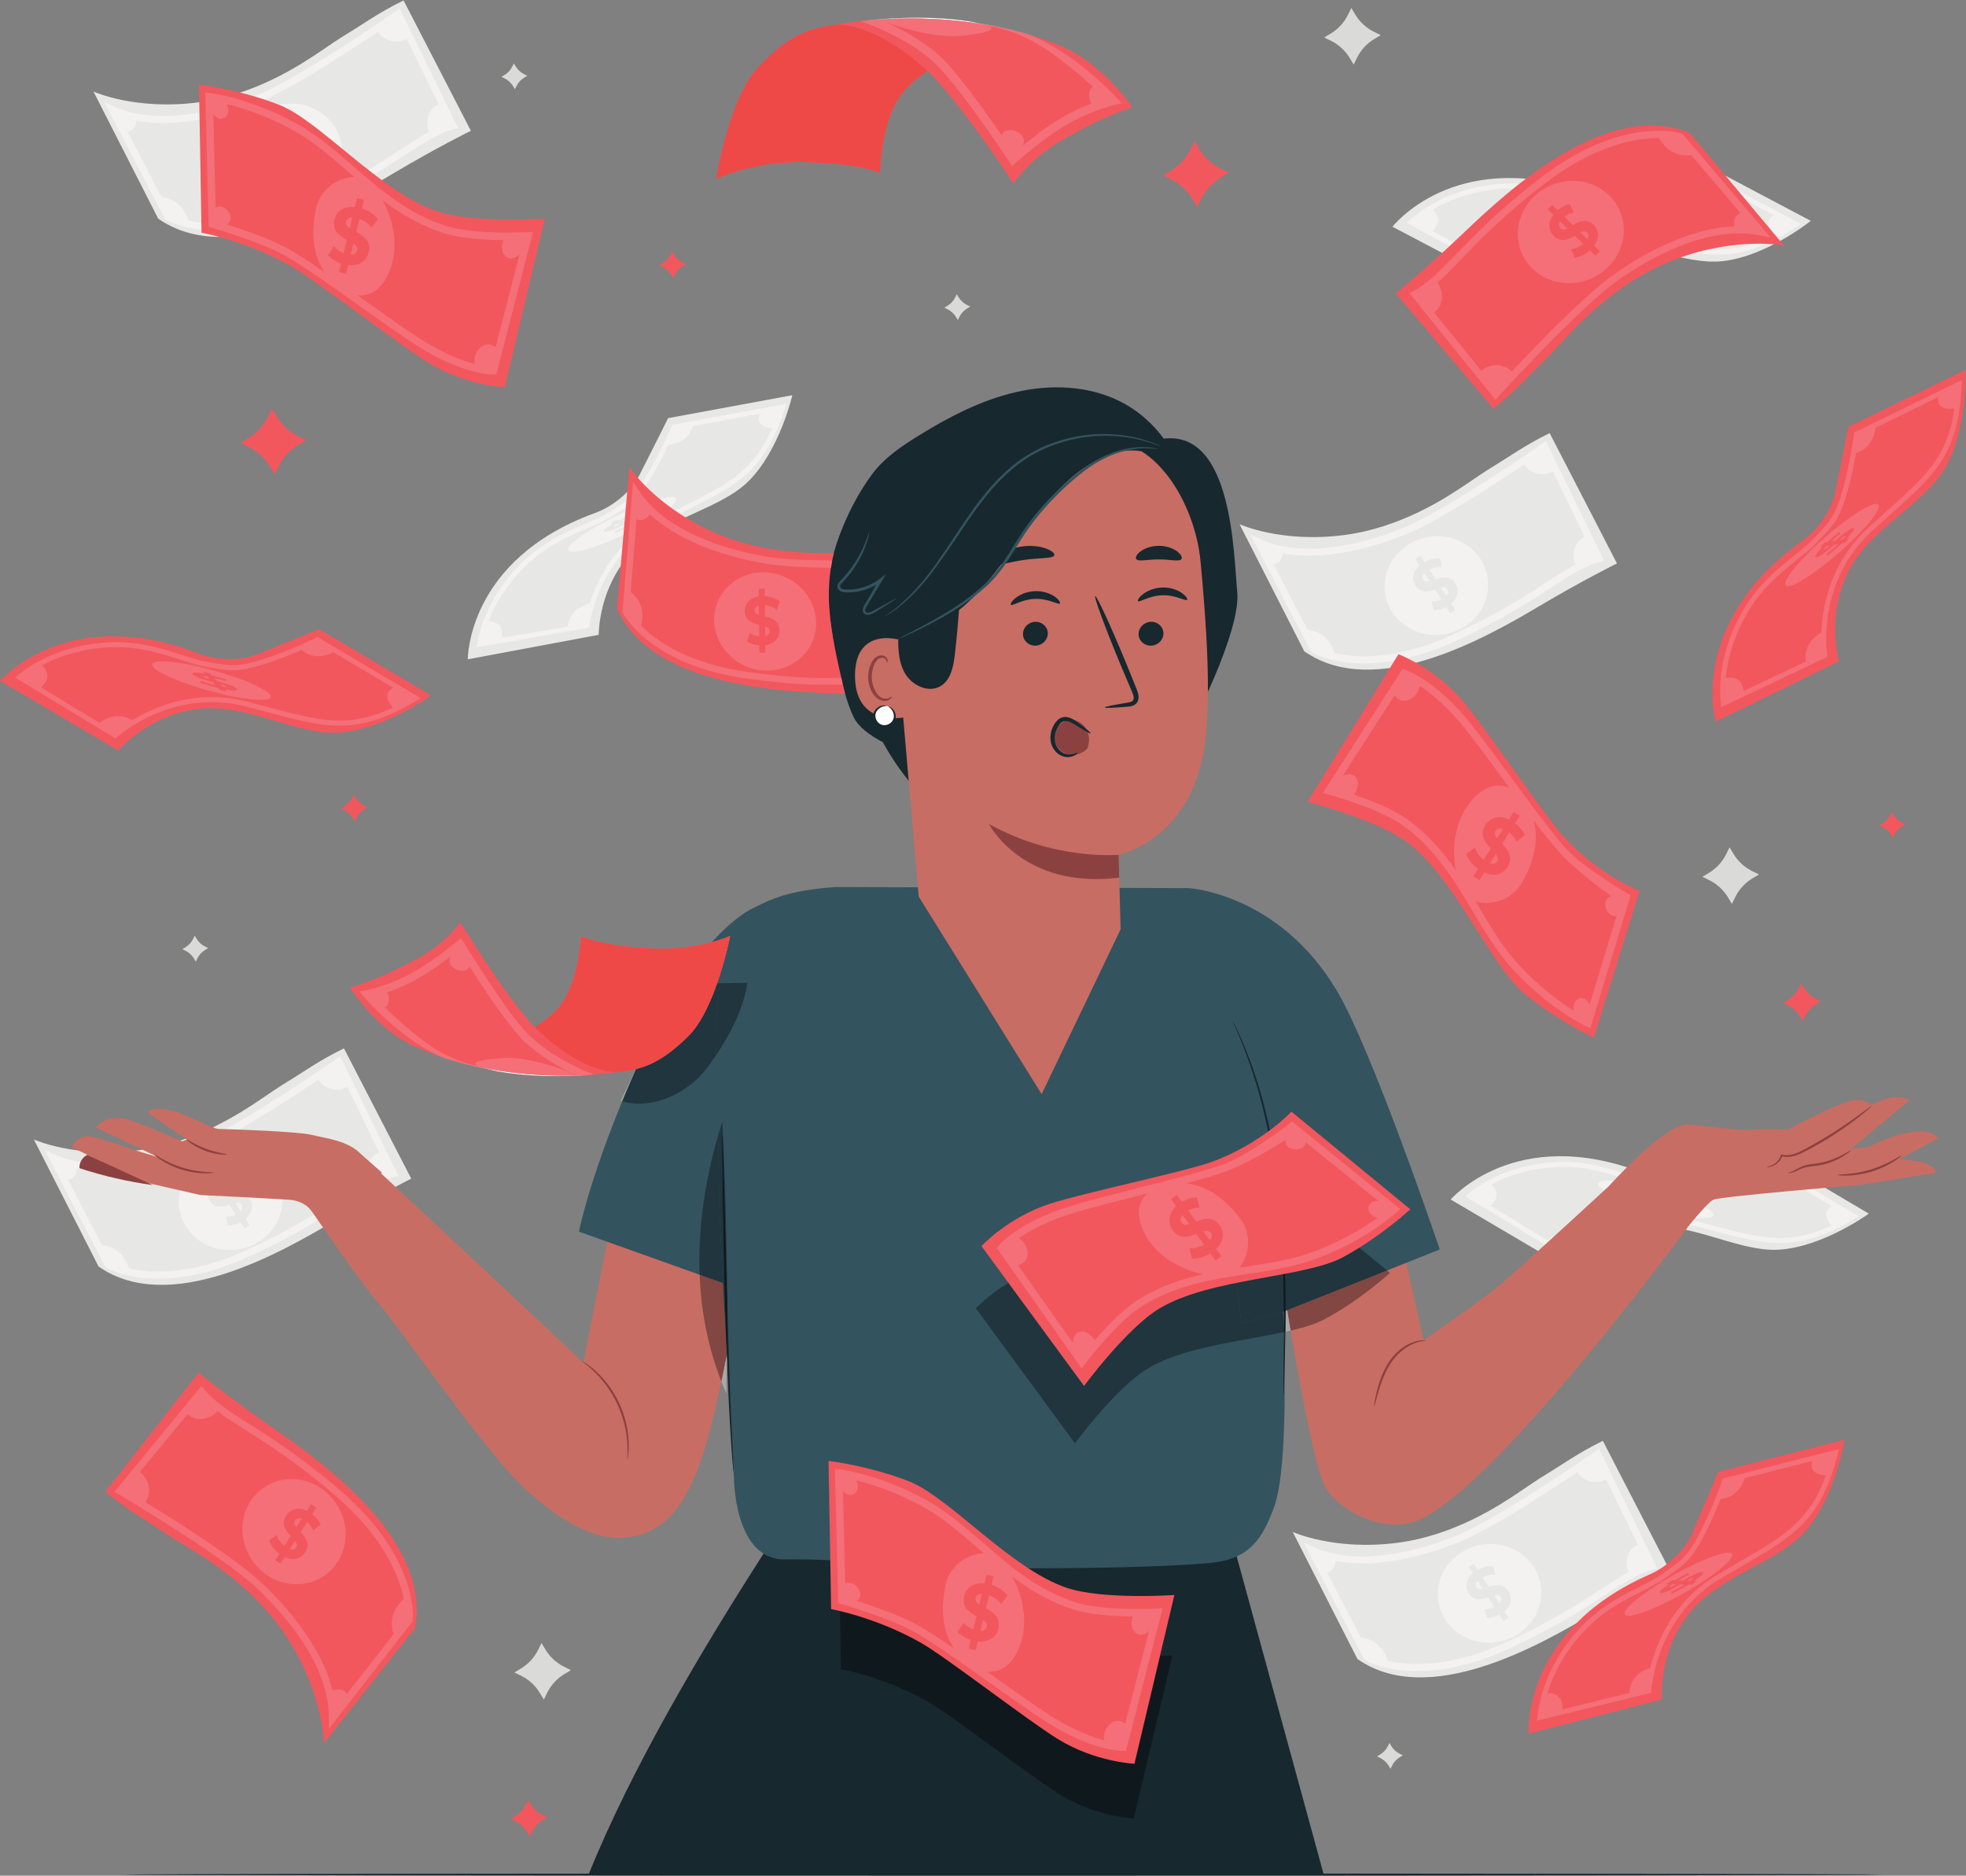
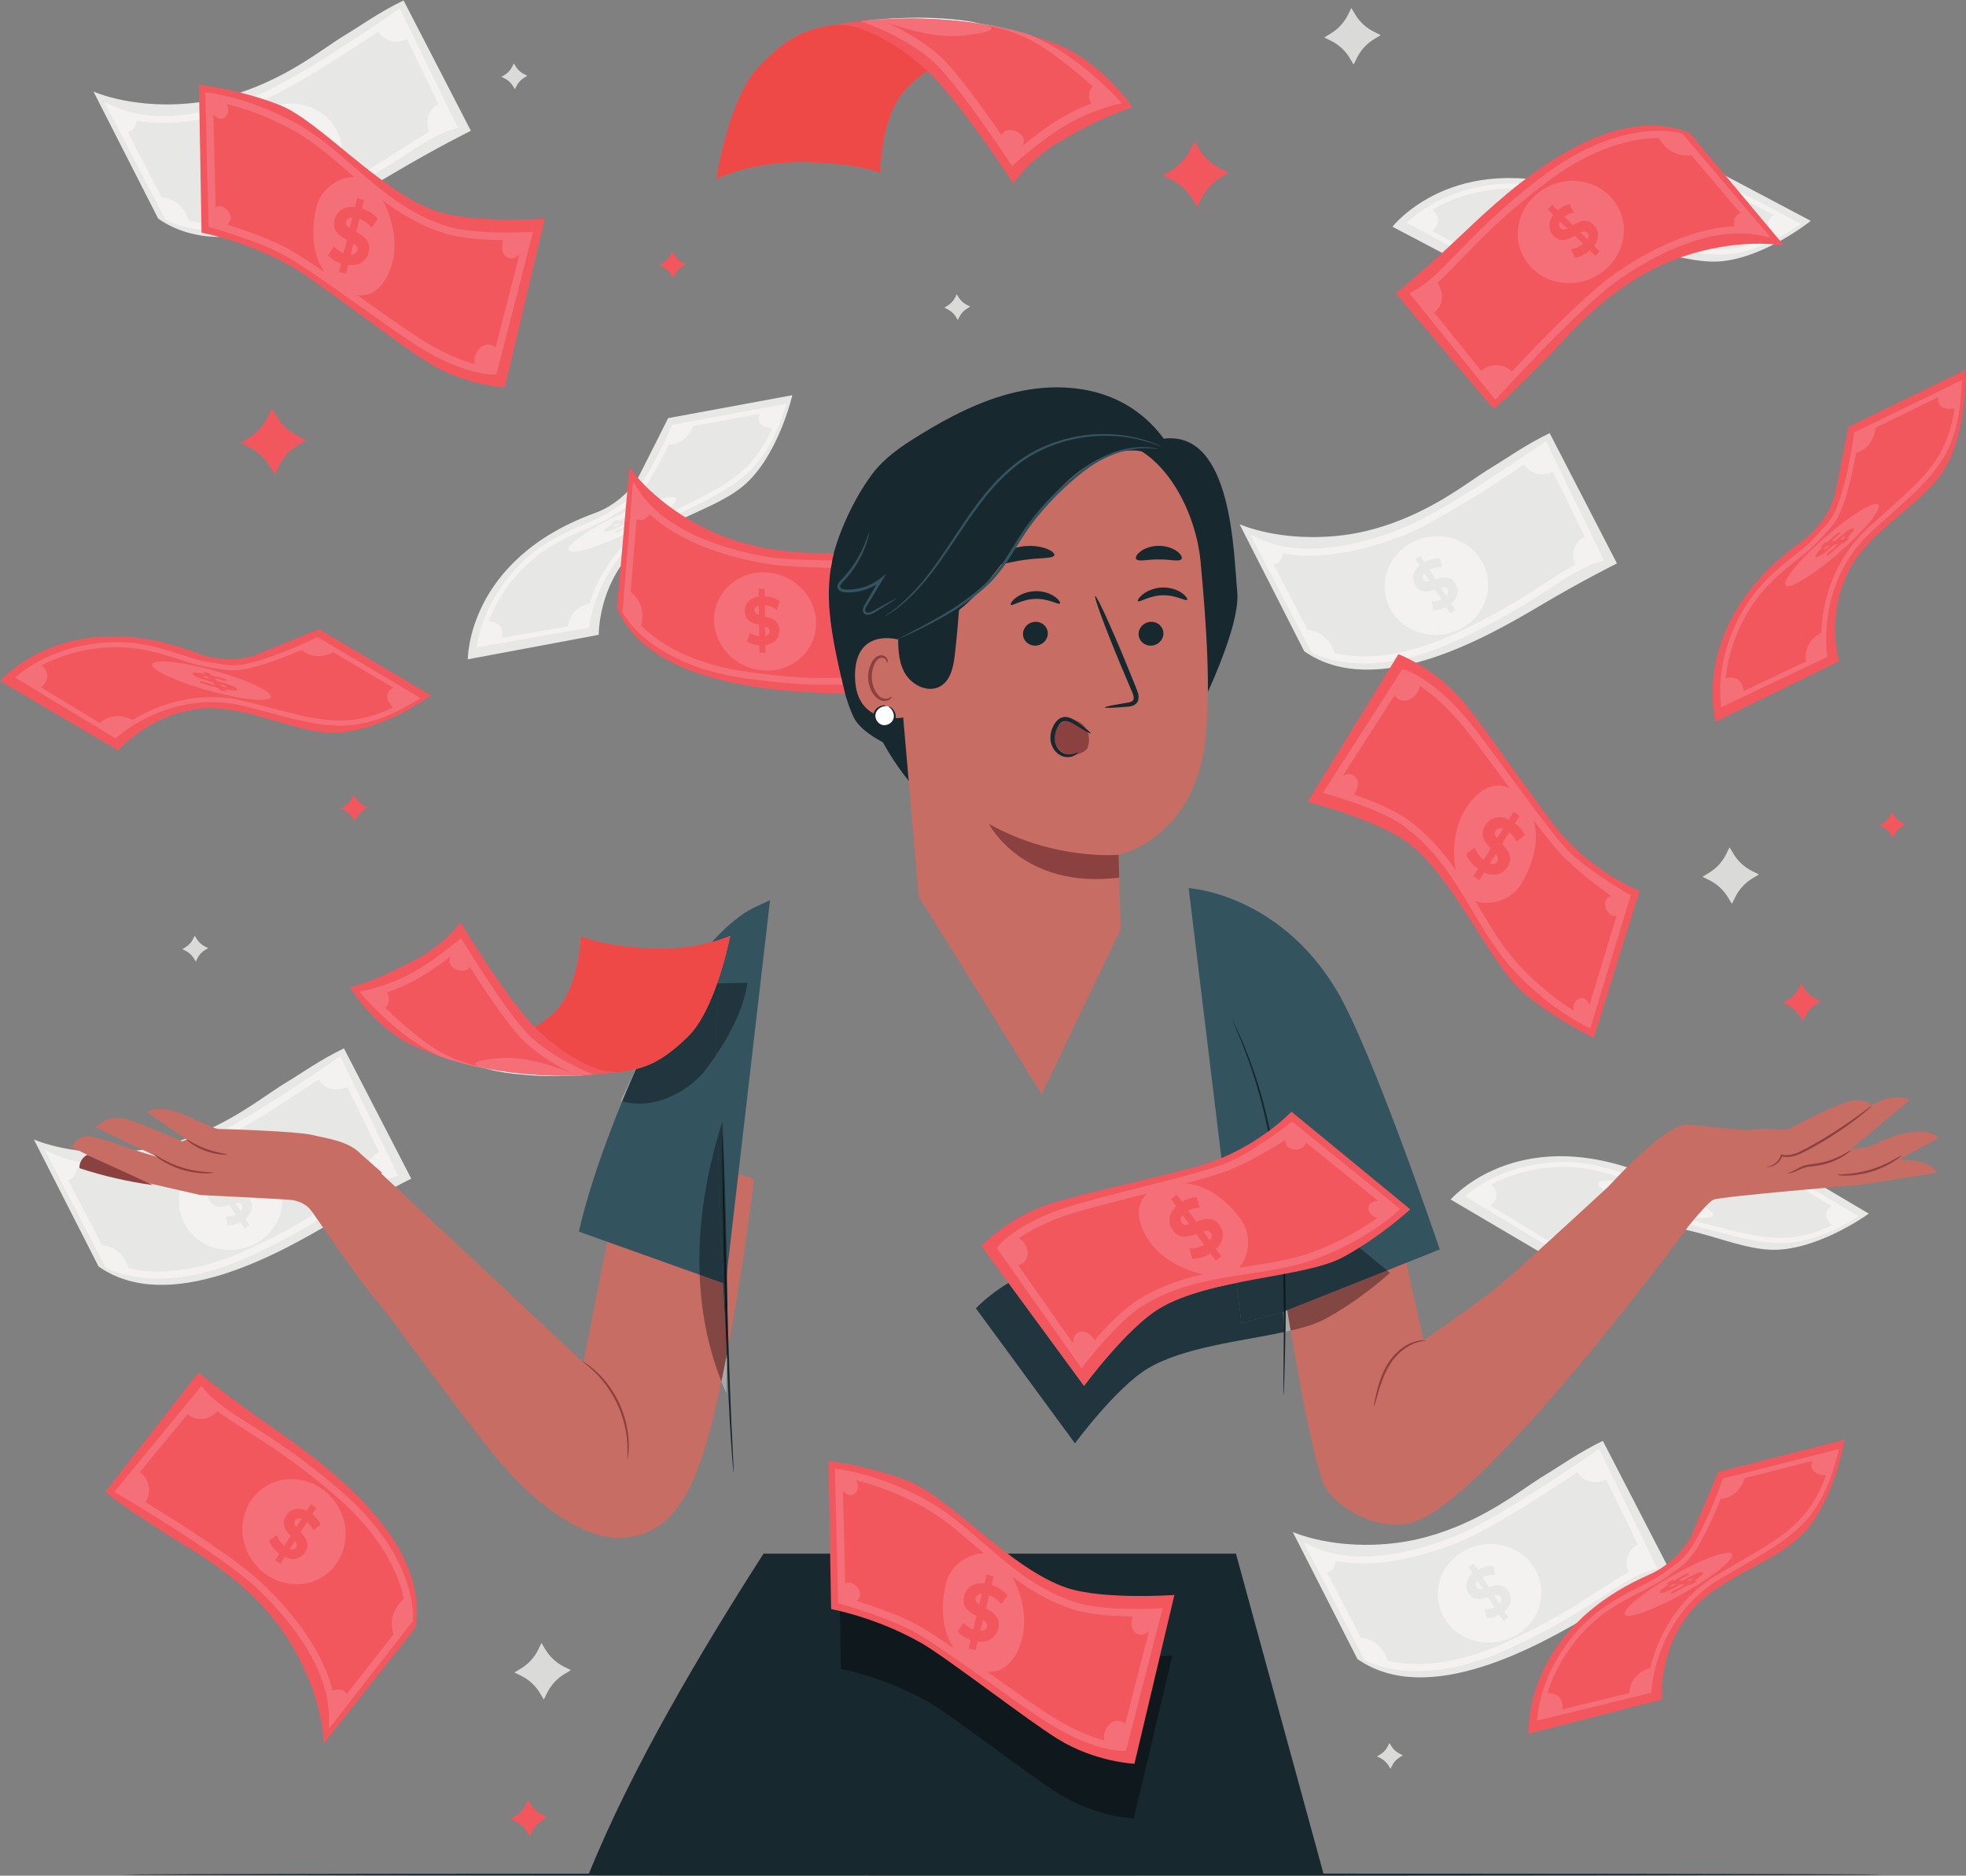
<svg xmlns="http://www.w3.org/2000/svg" xmlns:ns1="http://sodipodi.sourceforge.net/DTD/sodipodi-0.dtd" xmlns:ns2="http://www.inkscape.org/namespaces/inkscape" version="1.1" id="svg2" width="627.427" height="598.467" viewBox="0 0 627.427 598.467" ns1:docname="13283990_5209014.eps">
  <rect x="0" y="0" width="627.427" height="598.467" fill="#808080" stroke="none" />
  <defs id="defs6" />
  <g id="g8" ns2:groupmode="layer" ns2:label="ink_ext_XXXXXX" transform="matrix(1.333,0,0,-1.333,0,598.467)">
    <g id="g10" transform="scale(0.1)">
      <path d="m 1230.25,4337.96 4.33,-7.2 c 4.86,-8.07 11.93,-14.58 20.38,-18.77 l 7.52,-3.72 -7.19,-4.33 c -8.08,-4.85 -14.59,-11.93 -18.77,-20.37 l -3.72,-7.53 -4.33,7.19 c -4.86,8.08 -11.93,14.59 -20.38,18.77 l -7.52,3.72 7.19,4.33 c 8.07,4.86 14.59,11.93 18.77,20.38 l 3.72,7.53" style="fill:#dadbd8;fill-opacity:1;fill-rule:nonzero;stroke:none" id="path12" />
      <path d="m 2290.63,3785.46 4.33,-7.2 c 4.86,-8.07 11.93,-14.58 20.38,-18.76 l 7.53,-3.72 -7.19,-4.33 c -8.08,-4.86 -14.59,-11.94 -18.77,-20.38 l -3.72,-7.53 -4.33,7.19 c -4.86,8.08 -11.93,14.59 -20.38,18.77 l -7.53,3.72 7.2,4.33 c 8.07,4.86 14.58,11.93 18.76,20.38 l 3.72,7.53" style="fill:#dadbd8;fill-opacity:1;fill-rule:nonzero;stroke:none" id="path14" />
      <path d="m 466.188,2249.96 4.328,-7.2 c 4.859,-8.08 11.929,-14.59 20.379,-18.77 l 7.527,-3.72 -7.192,-4.33 c -8.082,-4.86 -14.589,-11.93 -18.769,-20.38 l -3.723,-7.53 -4.332,7.2 c -4.855,8.08 -11.926,14.59 -20.379,18.77 l -7.523,3.72 7.195,4.33 c 8.074,4.86 14.586,11.93 18.766,20.38 l 3.723,7.53" style="fill:#dadbd8;fill-opacity:1;fill-rule:nonzero;stroke:none" id="path16" />
      <path d="m 3326.51,317.75 4.33,-7.199 c 4.86,-8.071 11.93,-14.59 20.37,-18.77 l 7.53,-3.722 -7.18,-4.321 c -8.09,-4.867 -14.59,-11.937 -18.77,-20.379 l -3.72,-7.527 -4.34,7.188 c -4.85,8.082 -11.92,14.589 -20.38,18.769 l -7.52,3.723 7.19,4.328 c 8.07,4.859 14.59,11.93 18.77,20.379 l 3.72,7.531" style="fill:#dadbd8;fill-opacity:1;fill-rule:nonzero;stroke:none" id="path18" />
      <path d="m 4140.79,2461.48 9.48,-15.73 c 10.61,-17.66 26.08,-31.9 44.55,-41.03 l 16.45,-8.14 -15.73,-9.46 c -17.66,-10.62 -31.89,-26.09 -41.02,-44.56 l -8.14,-16.45 -9.47,15.73 c -10.62,17.65 -26.09,31.89 -44.55,41.02 l -16.46,8.14 15.73,9.47 c 17.66,10.62 31.9,26.08 41.03,44.55 l 8.13,16.46" style="fill:#dadbd8;fill-opacity:1;fill-rule:nonzero;stroke:none" id="path20" />
      <path d="m 3235.26,4470.46 9.46,-15.73 c 10.63,-17.65 26.09,-31.9 44.56,-41.03 l 16.46,-8.14 -15.74,-9.46 c -17.65,-10.62 -31.89,-26.09 -41.02,-44.55 l -8.15,-16.46 -9.46,15.73 c -10.61,17.65 -26.08,31.89 -44.55,41.03 l -16.45,8.14 15.73,9.46 c 17.65,10.62 31.88,26.09 41.02,44.55 l 8.14,16.46" style="fill:#dadbd8;fill-opacity:1;fill-rule:nonzero;stroke:none" id="path22" />
      <path d="m 1296.42,556.941 9.47,-15.722 c 10.62,-17.66 26.08,-31.899 44.55,-41.039 l 16.45,-8.129 -15.72,-9.473 c -17.66,-10.617 -31.9,-26.078 -41.03,-44.558 l -8.14,-16.45 -9.47,15.731 c -10.62,17.66 -26.08,31.898 -44.55,41.027 l -16.46,8.141 15.73,9.461 c 17.66,10.629 31.9,26.09 41.03,44.558 l 8.14,16.453" style="fill:#dadbd8;fill-opacity:1;fill-rule:nonzero;stroke:none" id="path24" />
      <path d="m 3871.25,3141 c 0,0 -80.67,-39.65 -186.15,-102.3 -128.58,-76.37 -393.33,-226.49 -562.53,-107.91 l -154.91,304.12 c 0,0 99.43,-45.6 250.74,-25.95 134.93,17.52 242.98,88.63 291.56,121.37 19.66,13.25 45.56,31.2 65.91,43.39 34.03,20.37 74.77,50.28 134.21,79.18 L 3871.25,3141" style="fill:#e7e8e5;fill-opacity:1;fill-rule:nonzero;stroke:none" id="path26" />
      <path d="m 3316.64,3066.61 c -11.23,64.09 34.39,125.63 101.88,137.46 67.5,11.83 131.32,-30.54 142.55,-94.62 11.23,-64.1 -34.39,-125.63 -101.88,-137.47 -67.49,-11.82 -131.31,30.55 -142.55,94.63" style="fill:#f3f2f1;fill-opacity:1;fill-rule:nonzero;stroke:none" id="path28" />
      <path d="m 3450.1,3082.85 12.61,-19.59 c 5.45,5.87 5.45,11.52 2.53,16.07 -3.12,4.83 -8.49,5.07 -15.14,3.52 z m -42.55,19.6 c 3.12,-4.82 8.36,-5.14 14.98,-3.81 l -12.25,19.04 c -5.17,-5.48 -5.57,-10.81 -2.73,-15.23 z m -9,33.43 -9.96,15.45 12.29,7.91 9.69,-15.03 c 12.7,7.01 27.13,10.25 37.71,8.68 l 4.07,-21.18 c -9.43,1.14 -20.68,-0.83 -30.15,-5.58 l 14.84,-23.02 c 16.04,5.07 34.57,9.79 47.27,-9.93 9.41,-14.62 8.03,-33.27 -9.78,-48.26 l 9.86,-15.3 -12.3,-7.91 -9.67,15.02 c -9.76,-5.11 -20.51,-8.12 -30.38,-7.66 l -4.77,20.93 c 8.84,0.04 16.75,1.81 23.41,4.94 l -15.09,23.44 c -15.95,-5.2 -34.24,-9.76 -46.76,9.68 -9.24,14.34 -7.89,32.77 9.72,47.82" style="fill:#e7e8e5;fill-opacity:1;fill-rule:nonzero;stroke:none" id="path30" />
      <path d="m 3368.75,3211.91 c 73.13,29.94 206.05,116.3 280.28,166.16 6.86,-10.43 17.43,-18.43 29.45,-21.86 13.12,-3.73 27.64,-1.97 39.59,4.57 l 76.26,-156.67 c -12.2,-4.66 -21.65,-15.98 -25.26,-28.7 -3.46,-12.19 -2.11,-25.25 2.03,-37.29 -20.37,-11.07 -41.74,-24.87 -66.79,-41.13 -54.05,-35.11 -121.34,-78.8 -228.93,-127.74 -108.11,-49.16 -190.91,-53.85 -241.34,-49.13 -14.92,1.4 -27.94,3.68 -39.03,6.26 -4.22,14.24 -19.4,50.94 -64.4,55.65 l -81.3,156.6 c 8.31,0.63 19.13,5.63 21.26,26.69 108.05,-20.33 228.97,18.23 298.18,46.59 z m -229.42,-282.72 2.05,-1.21 c 5.03,-2.98 125.71,-71.67 340.88,26.16 108.72,49.45 179.45,95.38 231.09,128.92 46.62,30.28 80.32,52.14 117.21,61.93 l 9.75,2.58 -139.29,286.17 -7.96,-5.55 c -2.28,-1.58 -229.35,-159.46 -330.6,-200.92 -80.38,-32.91 -232.3,-80.26 -346.86,-27.49 l -21.99,10.13 145.72,-280.72" style="fill:#f3f2f1;fill-opacity:1;fill-rule:nonzero;stroke:none" id="path32" />
      <path d="m 1127.35,4176.62 c 0,0 -80.67,-39.64 -186.151,-102.29 -128.582,-76.37 -393.328,-226.5 -562.523,-107.91 l -154.922,304.12 c 0,0 99.437,-45.59 250.746,-25.95 134.934,17.52 242.973,88.63 291.563,121.36 19.664,13.25 45.562,31.21 65.906,43.39 34.027,20.37 74.773,50.29 134.211,79.19 l 161.17,-311.91" style="fill:#e7e8e5;fill-opacity:1;fill-rule:nonzero;stroke:none" id="path34" />
      <path d="m 572.746,4102.24 c -11.226,64.08 34.383,125.63 101.879,137.46 67.492,11.82 131.313,-30.54 142.543,-94.63 11.23,-64.09 -34.383,-125.63 -101.875,-137.46 -67.496,-11.82 -131.313,30.54 -142.547,94.63" style="fill:#f3f2f1;fill-opacity:1;fill-rule:nonzero;stroke:none" id="path36" />
      <path d="m 706.195,4118.47 12.614,-19.58 c 5.445,5.86 5.453,11.52 2.523,16.07 -3.109,4.83 -8.48,5.07 -15.137,3.51 m -42.543,19.61 c 3.114,-4.83 8.36,-5.15 14.977,-3.81 l -12.258,19.03 c -5.168,-5.48 -5.566,-10.8 -2.719,-15.22 m -9.004,33.43 -9.957,15.44 12.289,7.93 9.684,-15.04 c 12.699,7.01 27.133,10.25 37.715,8.68 l 4.07,-21.18 c -9.429,1.13 -20.676,-0.83 -30.148,-5.57 l 14.84,-23.03 c 16.043,5.06 34.562,9.78 47.269,-9.94 9.414,-14.61 8.031,-33.26 -9.785,-48.25 l 9.863,-15.3 -12.297,-7.91 -9.679,15.02 c -9.75,-5.11 -20.5,-8.13 -30.367,-7.66 l -4.778,20.93 c 8.832,0.03 16.75,1.81 23.414,4.94 l -15.093,23.44 c -15.954,-5.2 -34.235,-9.76 -46.758,9.68 -9.242,14.34 -7.891,32.77 9.718,47.82" style="fill:#e7e8e5;fill-opacity:1;fill-rule:nonzero;stroke:none" id="path38" />
      <path d="m 624.855,4247.54 c 73.125,29.94 206.043,116.3 280.278,166.16 6.851,-10.43 17.426,-18.43 29.445,-21.86 13.117,-3.73 27.645,-1.97 39.59,4.57 l 76.262,-156.67 c -12.19,-4.66 -21.65,-15.99 -25.26,-28.7 -3.46,-12.18 -2.12,-25.25 2.03,-37.3 -20.37,-11.06 -41.747,-24.86 -66.786,-41.13 -54.059,-35.1 -121.34,-78.8 -228.93,-127.73 -108.117,-49.16 -190.918,-53.85 -241.347,-49.14 -14.922,1.4 -27.942,3.69 -39.024,6.27 -4.215,14.24 -19.406,50.94 -64.402,55.65 l -81.301,156.6 c 8.309,0.63 19.137,5.63 21.254,26.69 108.051,-20.33 228.969,18.23 298.191,46.59 m -229.421,-282.72 2.046,-1.21 c 5.036,-2.98 125.719,-71.68 340.872,26.16 108.722,49.44 179.461,95.38 231.105,128.92 46.613,30.28 80.303,52.14 117.193,61.93 l 9.75,2.58 -139.283,286.17 -7.965,-5.55 c -2.277,-1.59 -229.339,-159.46 -330.586,-200.92 -80.382,-32.91 -232.308,-80.26 -346.867,-27.49 l -21.996,10.13 145.731,-280.72" style="fill:#f3f2f1;fill-opacity:1;fill-rule:nonzero;stroke:none" id="path40" />
      <path d="m 3998.57,728.871 c 0,0 -80.68,-39.633 -186.15,-102.293 C 3683.83,550.211 3419.09,400.09 3249.9,518.672 l -154.93,304.117 c 0,0 99.44,-45.598 250.75,-25.949 134.93,17.519 242.98,88.629 291.56,121.371 19.67,13.238 45.57,31.199 65.91,43.391 34.02,20.367 74.77,50.268 134.22,79.178 l 161.16,-311.909" style="fill:#e7e8e5;fill-opacity:1;fill-rule:nonzero;stroke:none" id="path42" />
      <path d="m 3443.97,654.488 c -11.23,64.09 34.37,125.633 101.87,137.461 67.49,11.832 131.31,-30.539 142.54,-94.629 11.23,-64.082 -34.37,-125.621 -101.87,-137.449 -67.49,-11.84 -131.31,30.539 -142.54,94.617" style="fill:#f3f2f1;fill-opacity:1;fill-rule:nonzero;stroke:none" id="path44" />
      <path d="m 3577.42,670.73 12.6,-19.589 c 5.45,5.871 5.46,11.519 2.53,16.07 -3.11,4.828 -8.48,5.07 -15.13,3.519 z m -42.55,19.598 c 3.11,-4.828 8.36,-5.148 14.98,-3.808 l -12.26,19.031 c -5.16,-5.473 -5.56,-10.801 -2.72,-15.223 z m -9.01,33.434 -9.95,15.449 12.29,7.918 9.68,-15.039 c 12.7,7.012 27.13,10.25 37.72,8.68 l 4.07,-21.18 c -9.43,1.14 -20.67,-0.828 -30.15,-5.57 l 14.84,-23.04 c 16.04,5.071 34.56,9.801 47.27,-9.929 9.41,-14.61 8.03,-33.262 -9.79,-48.25 l 9.86,-15.301 -12.29,-7.91 -9.68,15.031 c -9.75,-5.121 -20.5,-8.141 -30.37,-7.66 l -4.78,20.918 c 8.84,0.039 16.75,1.801 23.42,4.941 l -15.1,23.442 c -15.94,-5.203 -34.22,-9.762 -46.75,9.679 -9.24,14.34 -7.89,32.77 9.71,47.821" style="fill:#e7e8e5;fill-opacity:1;fill-rule:nonzero;stroke:none" id="path46" />
      <path d="m 3496.08,799.789 c 73.12,29.941 206.03,116.301 280.27,166.16 6.86,-10.437 17.42,-18.429 29.44,-21.859 13.12,-3.731 27.65,-1.961 39.59,4.57 l 76.26,-156.672 c -12.18,-4.66 -21.64,-15.988 -25.25,-28.699 -3.46,-12.187 -2.12,-25.258 2.03,-37.301 -20.37,-11.058 -41.75,-24.859 -66.79,-41.117 C 3777.57,649.75 3710.3,606.059 3602.7,557.141 3494.58,507.98 3411.78,503.281 3361.36,508 c -14.93,1.391 -27.95,3.68 -39.02,6.25 -4.22,14.238 -19.42,50.949 -64.42,55.66 l -81.29,156.602 c 8.31,0.629 19.14,5.629 21.25,26.699 108.05,-20.34 228.97,18.219 298.2,46.578 z m -229.43,-282.719 2.06,-1.211 c 5.02,-2.968 125.71,-71.668 340.86,26.161 108.72,49.449 179.46,95.378 231.11,128.921 46.61,30.289 80.31,52.137 117.2,61.93 l 9.74,2.59 -139.29,286.169 -7.95,-5.56 c -2.29,-1.58 -229.35,-159.461 -330.59,-200.922 -80.38,-32.91 -232.32,-80.257 -346.88,-27.488 l -21.99,10.129 145.73,-280.719" style="fill:#f3f2f1;fill-opacity:1;fill-rule:nonzero;stroke:none" id="path48" />
      <path d="m 984.617,1668.41 c 0,0 -80.672,-39.64 -186.152,-102.29 C 669.887,1489.75 405.137,1339.63 235.941,1458.21 L 81.023,1762.33 c 0,0 99.434,-45.59 250.743,-25.96 134.937,17.52 242.98,88.64 291.562,121.37 19.664,13.25 45.567,31.21 65.91,43.39 34.024,20.37 74.77,50.28 134.211,79.19 l 161.168,-311.91" style="fill:#e7e8e5;fill-opacity:1;fill-rule:nonzero;stroke:none" id="path50" />
      <path d="m 430.02,1594.03 c -11.231,64.08 34.378,125.63 101.875,137.45 67.488,11.84 131.312,-30.54 142.543,-94.62 11.23,-64.09 -34.379,-125.63 -101.875,-137.46 -67.497,-11.82 -131.313,30.54 -142.543,94.63" style="fill:#f3f2f1;fill-opacity:1;fill-rule:nonzero;stroke:none" id="path52" />
      <path d="m 563.465,1610.26 12.613,-19.58 c 5.445,5.86 5.453,11.51 2.524,16.07 -3.11,4.83 -8.485,5.07 -15.137,3.51 z m -42.543,19.61 c 3.109,-4.82 8.359,-5.15 14.976,-3.81 l -12.257,19.03 c -5.164,-5.47 -5.567,-10.81 -2.719,-15.22 z m -9.008,33.43 -9.957,15.45 12.297,7.91 9.68,-15.03 c 12.703,7.01 27.132,10.25 37.711,8.68 l 4.078,-21.18 c -9.434,1.13 -20.68,-0.83 -30.153,-5.58 l 14.832,-23.03 c 16.047,5.07 34.567,9.79 47.278,-9.93 9.41,-14.62 8.031,-33.27 -9.789,-48.25 l 9.863,-15.3 -12.297,-7.91 -9.676,15.02 c -9.754,-5.11 -20.5,-8.13 -30.367,-7.66 l -4.773,20.93 c 8.832,0.04 16.742,1.81 23.41,4.94 l -15.098,23.44 c -15.945,-5.2 -34.23,-9.77 -46.758,9.68 -9.238,14.34 -7.89,32.77 9.719,47.82" style="fill:#e7e8e5;fill-opacity:1;fill-rule:nonzero;stroke:none" id="path54" />
      <path d="m 482.121,1739.32 c 73.125,29.94 206.043,116.3 280.277,166.18 6.86,-10.44 17.426,-18.44 29.454,-21.87 13.109,-3.73 27.632,-1.97 39.582,4.57 l 76.261,-156.67 c -12.191,-4.66 -21.644,-15.99 -25.257,-28.71 -3.458,-12.18 -2.118,-25.24 2.035,-37.29 -20.375,-11.06 -41.75,-24.86 -66.793,-41.13 -54.059,-35.11 -121.336,-78.8 -228.93,-127.73 -108.117,-49.16 -190.914,-53.86 -241.344,-49.13 -14.922,1.39 -27.945,3.68 -39.023,6.26 -4.219,14.23 -19.41,50.94 -64.41,55.64 l -81.297,156.61 c 8.308,0.63 19.14,5.63 21.258,26.69 108.046,-20.33 228.964,18.23 298.187,46.58 z m -229.418,-282.71 2.047,-1.21 c 5.027,-2.98 125.715,-71.67 340.875,26.16 108.719,49.44 179.453,95.38 231.098,128.93 46.617,30.27 80.312,52.12 117.203,61.92 l 9.75,2.58 -139.293,286.17 -7.957,-5.55 c -2.281,-1.59 -229.348,-159.46 -330.59,-200.93 -80.383,-32.9 -232.313,-80.25 -346.867,-27.49 l -21.996,10.14 145.73,-280.72" style="fill:#f3f2f1;fill-opacity:1;fill-rule:nonzero;stroke:none" id="path56" />
      <path d="m 3473.13,1618.49 c 0,0 154.54,181.14 458.26,64.48 11.55,-4.45 23.43,-8.03 35.63,-10.15 25.42,-4.41 66.48,-7.56 103.61,7.38 59.16,23.8 143.3,58.46 143.3,58.46 l 260.2,-153.98 c 0,0 -109.06,-79.55 -214.69,-86.23 -105.64,-6.68 -230.47,80.01 -351.58,50.41 0,0 -86.34,-13.09 -160.04,-92.01 l -274.69,161.64" style="fill:#e7e8e5;fill-opacity:1;fill-rule:nonzero;stroke:none" id="path58" />
      <path d="m 4100.32,1578.62 c -11.7,-10.48 -82.17,-0.87 -157.4,21.46 -75.22,22.34 -126.71,48.93 -115.02,59.41 11.7,10.48 82.17,0.87 157.4,-21.47 75.22,-22.32 126.72,-48.92 115.02,-59.4" style="fill:#f3f2f1;fill-opacity:1;fill-rule:nonzero;stroke:none" id="path60" />
      <path d="m 3998.18,1605.51 c -1.51,1.59 -6.9,3.44 -14.34,5.62 l 5.9,-6.23 c 7.44,-1.24 9.8,-0.83 8.44,0.61 z m -37.51,16.86 -6.08,6.41 c -7.87,1.3 -9.94,0.72 -8.53,-0.78 1.49,-1.57 7.05,-3.47 14.61,-5.63 z m 34.71,-23.43 4.8,-5.05 -15.82,3.48 -4.66,4.91 c -15.92,3.72 -32.26,8.42 -42.8,12.28 l 3.48,3.59 c 9.49,-3.41 22.04,-7.13 33.72,-9.95 l -7.14,7.54 c -18.71,5.08 -39.91,11.05 -46.02,17.51 -4.54,4.78 3.75,6.21 27.97,1.53 l -4.75,5.01 15.81,-3.48 4.67,-4.92 c 12.11,-2.88 24.51,-6.31 34.71,-9.81 l -2.65,-3.81 c -9.3,3.08 -18.26,5.65 -26.41,7.67 l 7.26,-7.68 c 18.66,-5.03 39.54,-10.94 45.58,-17.3 4.44,-4.7 -3.72,-6.12 -27.75,-1.52" style="fill:#e7e8e5;fill-opacity:1;fill-rule:nonzero;stroke:none" id="path62" />
      <path d="m 4100.32,1556.33 c -17.57,4.64 -36.25,9.58 -56.35,14.64 -115.29,29 -210.84,-11.59 -263.32,-43.3 -38.74,20.31 -65.68,1.99 -75.59,-6.97 l -136.69,82.76 c 26.37,23.01 10.96,42.88 2.02,51.11 93,49.7 187.21,41.82 188.65,41.71 48.01,-1.35 96.48,-16.86 135.43,-29.39 21.74,-6.99 40.49,-13.03 55.19,-15.34 7.19,-1.13 13.66,-2.26 19.65,-3.29 31.45,-5.46 50.43,-8.75 89.16,1.06 40.6,10.28 84.33,27.64 114.85,40.86 9.86,-8.44 35.6,-24.48 73.85,-5.31 l 139.46,-82.5 c -10.41,-4.93 -26.02,-17.79 -1.19,-45.93 -102.71,-48.27 -168.82,-30.86 -285.12,-0.11 z m 110.16,163.83 -2.84,-1.4 c -0.81,-0.4 -81.45,-40.23 -152.04,-58.1 -36.32,-9.2 -53.36,-6.25 -84.29,-0.88 -6.04,1.05 -12.58,2.18 -19.83,3.32 -13.79,2.18 -32.16,8.09 -53.43,14.92 -39.33,12.65 -88.18,28.36 -137.09,29.89 l -1.22,0.04 c -1.35,0.11 -136.03,11.59 -245.31,-76.33 l -6.51,-5.24 233.76,-141.52 3.24,2.98 c 1.25,1.15 126.67,114.43 296.2,71.8 20.05,-5.05 38.68,-9.98 56.2,-14.61 137.32,-36.31 206.24,-54.53 344.29,28.38 l 8.41,5.04 -239.54,141.71" style="fill:#f3f2f1;fill-opacity:1;fill-rule:nonzero;stroke:none" id="path64" />
      <path d="m 1120.03,2911.53 c 0,0 -2.48,238.09 303.14,349.66 11.63,4.25 22.94,9.34 33.52,15.76 22.06,13.37 55.09,37.98 73.27,73.64 28.97,56.8 69.63,138.21 69.63,138.21 l 297.33,54.84 c 0,0 -29.96,-131.61 -105.21,-206.04 -75.25,-74.43 -226.32,-91.08 -298.18,-192.97 0,0 -56.49,-66.6 -60.22,-174.51 l -313.28,-58.59" style="fill:#e7e8e5;fill-opacity:1;fill-rule:nonzero;stroke:none" id="path66" />
      <path d="m 1619.08,3293.5 c -1.94,-15.58 -61.38,-54.63 -132.77,-87.21 -71.38,-32.59 -127.68,-46.36 -125.74,-30.78 1.94,15.59 61.38,54.64 132.76,87.22 71.39,32.58 127.68,46.36 125.75,30.77" style="fill:#f3f2f1;fill-opacity:1;fill-rule:nonzero;stroke:none" id="path68" />
      <path d="m 1524.4,3246.67 c -2.16,0.21 -7.46,-1.93 -14.49,-5.18 l 8.54,-0.82 c 6.42,3.95 7.94,5.82 5.95,6 m -39.34,-11.93 -8.8,0.84 c -6.78,-4.19 -7.97,-5.99 -5.93,-6.18 2.17,-0.21 7.6,2.01 14.73,5.34 m 41.56,5.15 6.93,-0.66 -14.21,-7.77 -6.74,0.65 c -14.44,-7.66 -29.86,-14.86 -40.33,-18.87 l 0.26,4.99 c 9.39,3.67 21.3,9.1 31.96,14.65 l -10.34,0.99 c -17.44,-8.46 -37.34,-17.87 -46.2,-17.03 -6.56,0.63 -1.25,7.16 20.08,19.53 l -6.86,0.66 14.21,7.77 6.74,-0.65 c 11.02,5.79 22.64,11.34 32.62,15.41 l 0.5,-4.62 c -9.04,-3.79 -17.48,-7.72 -24.95,-11.57 l 10.52,-1.01 c 17.38,8.47 37,17.73 45.73,16.89 6.44,-0.62 1.21,-7.05 -19.92,-19.36" style="fill:#e7e8e5;fill-opacity:1;fill-rule:nonzero;stroke:none" id="path70" />
      <path d="m 1633.72,3276.7 c -16.29,-8.04 -33.62,-16.59 -52.1,-25.98 -105.97,-53.88 -151.35,-147.25 -170.08,-205.64 -42.55,-10.14 -50.82,-41.64 -52.4,-54.91 l -157.43,-27.4 c 4.76,34.67 -19.91,39.53 -32.05,39.85 37.46,98.58 113.66,154.53 114.82,155.38 37.09,30.53 83.82,50.68 121.41,66.82 20.98,9.01 39.09,16.78 51.69,24.69 6.16,3.87 11.78,7.28 16.98,10.43 27.29,16.54 43.76,26.53 66.52,59.38 23.85,34.41 45.42,76.22 59.74,106.26 12.98,0.1 42.93,4.92 59.17,44.51 l 159.35,29.41 c -4.61,-10.55 -7.93,-30.5 29.28,-35.4 -45.73,-103.88 -107.02,-134.19 -214.9,-187.4 m -24.58,195.89 -1.21,-2.93 c -0.34,-0.83 -34.99,-83.84 -76.46,-143.68 -21.34,-30.79 -36.13,-39.77 -62.97,-56.04 -5.25,-3.18 -10.92,-6.62 -17.13,-10.52 -11.83,-7.43 -29.56,-15.04 -50.09,-23.86 -37.96,-16.3 -85.12,-36.55 -122.99,-67.52 l -0.94,-0.78 c -1.1,-0.79 -110.18,-80.63 -134.81,-218.7 l -1.47,-8.22 269.22,46.86 0.48,4.37 c 0.18,1.69 20.32,169.5 176.15,248.72 18.43,9.37 35.72,17.9 51.97,25.92 127.38,62.83 191.31,94.38 240.92,247.57 l 3.03,9.34 -273.7,-50.53" style="fill:#f3f2f1;fill-opacity:1;fill-rule:nonzero;stroke:none" id="path72" />
      <path d="m 3333.77,3946.9 c 0,0 145.7,188.33 454.65,86.32 11.75,-3.87 23.78,-6.89 36.07,-8.42 25.6,-3.19 66.76,-4.37 103.14,12.33 57.95,26.6 140.34,65.25 140.34,65.25 l 267.26,-141.36 c 0,0 -105.12,-84.68 -210.31,-96.4 -46.63,-5.2 -97.91,7.75 -150.96,20.7 -66.64,16.26 -136.07,32.52 -202.63,12.83 0,0 -85.62,-17.21 -155.46,-99.56 l -282.1,148.31" style="fill:#e7e8e5;fill-opacity:1;fill-rule:nonzero;stroke:none" id="path74" />
      <path d="m 3962.14,3937.09 c -11.18,-11.03 -82.03,-4.8 -158.23,13.9 -76.21,18.71 -128.92,42.81 -117.73,53.84 11.19,11.03 82.03,4.8 158.24,-13.91 76.2,-18.71 128.91,-42.81 117.72,-53.83" style="fill:#f3f2f1;fill-opacity:1;fill-rule:nonzero;stroke:none" id="path76" />
      <path d="m 3858.83,3959.05 c -1.57,1.51 -7.05,3.12 -14.59,4.93 l 6.19,-5.94 c 7.49,-0.88 9.84,-0.36 8.4,1.01 m -38.26,15.05 -6.38,6.11 c -7.93,0.93 -9.97,0.25 -8.49,-1.17 1.57,-1.51 7.21,-3.14 14.87,-4.94 m 35.79,-21.74 5.03,-4.82 -15.97,2.72 -4.88,4.69 c -16.08,2.95 -32.64,6.86 -43.34,10.21 l 3.3,3.75 c 9.64,-2.95 22.35,-6.07 34.15,-8.32 l -7.49,7.18 c -18.93,4.18 -40.38,9.14 -46.81,15.29 -4.75,4.57 3.46,6.39 27.88,2.87 l -4.98,4.78 15.95,-2.72 4.9,-4.69 c 12.24,-2.29 24.79,-5.14 35.14,-8.14 l -2.47,-3.93 c -9.43,2.63 -18.5,4.78 -26.75,6.39 l 7.63,-7.31 c 18.89,-4.14 40.02,-9.04 46.35,-15.11 4.67,-4.48 -3.43,-6.29 -27.64,-2.84" style="fill:#e7e8e5;fill-opacity:1;fill-rule:nonzero;stroke:none" id="path78" />
      <path d="m 3963.21,3914.82 c -17.77,3.8 -36.66,7.84 -56.98,11.93 -116.55,23.45 -210.05,-21.66 -260.95,-55.84 -39.67,18.42 -65.7,-1.16 -75.17,-10.59 l -140.49,76.13 c 25.24,24.25 8.9,43.36 -0.43,51.14 90.52,54.11 185,50.74 186.44,50.68 48.02,0.96 97.18,-12.21 136.68,-22.86 22.04,-5.95 41.07,-11.08 55.86,-12.69 7.23,-0.78 13.76,-1.59 19.78,-2.35 31.68,-3.95 50.79,-6.32 89.02,5.33 40.06,12.21 82.9,31.64 112.76,46.32 10.24,-7.98 36.73,-22.77 74.02,-1.78 L 4247,3974.5 c -10.16,-5.42 -25.14,-19.02 1.01,-45.93 -100.29,-53.13 -167.17,-38.91 -284.8,-13.75 m 102.2,168.92 -2.77,-1.54 c -0.78,-0.45 -79.43,-44.09 -149.08,-65.31 -35.84,-10.92 -53.01,-8.79 -84.16,-4.91 -6.09,0.75 -12.66,1.58 -19.96,2.37 -13.89,1.51 -32.51,6.53 -54.09,12.35 -39.89,10.75 -89.44,24.11 -138.35,23.29 l -1.23,-0.03 c -1.35,0.06 -136.43,5.08 -241.38,-87.97 l -6.25,-5.53 240.26,-130.19 3.09,3.13 c 1.19,1.21 121.05,120.37 292.43,85.89 20.26,-4.09 39.12,-8.11 56.84,-11.9 138.9,-29.7 208.61,-44.6 342.53,44.81 l 8.17,5.45 -246.05,130.09" style="fill:#f3f2f1;fill-opacity:1;fill-rule:nonzero;stroke:none" id="path80" />
      <path d="M 4507.88,2.602 C 4507.88,1.16 3564.02,0 2399.97,0 1235.53,0 291.867,1.16 291.867,2.602 c 0,1.438 943.663,2.598 2108.103,2.598 1164.05,0 2107.91,-1.16 2107.91,-2.598" style="fill:#17282f;fill-opacity:1;fill-rule:nonzero;stroke:none" id="path82" />
      <path d="m 4312.35,2136.06 6.31,-10.49 c 7.08,-11.76 17.39,-21.26 29.7,-27.35 l 10.97,-5.42 -10.48,-6.31 c -11.78,-7.09 -21.27,-17.39 -27.36,-29.71 l -5.42,-10.97 -6.31,10.49 c -7.08,11.76 -17.39,21.27 -29.71,27.35 l -10.96,5.43 10.47,6.31 c 11.78,7.08 21.27,17.39 27.36,29.7 l 5.43,10.97" style="fill:#f2575d;fill-opacity:1;fill-rule:nonzero;stroke:none" id="path84" />
      <path d="m 1264.49,181.531 6.11,-10.179 c 6.87,-11.411 16.87,-20.622 28.81,-26.532 l 10.64,-5.25 -10.16,-6.129 c -11.42,-6.871 -20.63,-16.863 -26.54,-28.8 l -5.26,-10.653 -6.12,10.184 c -6.87,11.406 -16.86,20.609 -28.81,26.519 l -10.64,5.258 10.17,6.133 c 11.42,6.859 20.62,16.859 26.53,28.809 l 5.27,10.64" style="fill:#f2575d;fill-opacity:1;fill-rule:nonzero;stroke:none" id="path86" />
      <path d="m 651.191,3511.57 11,-18.29 c 12.348,-20.52 30.329,-37.08 51.797,-47.69 l 19.125,-9.46 -18.281,-11.01 c -20.527,-12.34 -37.078,-30.32 -47.699,-51.79 l -9.457,-19.13 -11,18.29 c -12.352,20.52 -30.324,37.07 -51.797,47.69 l -19.129,9.46 18.285,11.01 c 20.524,12.34 37.078,30.32 47.692,51.79 l 9.464,19.13" style="fill:#f2575d;fill-opacity:1;fill-rule:nonzero;stroke:none" id="path88" />
      <path d="m 2859.84,4151.68 11,-18.29 c 12.36,-20.52 30.33,-37.08 51.8,-47.69 l 19.12,-9.46 -18.28,-11.01 c -20.53,-12.35 -37.08,-30.32 -47.69,-51.79 l -9.47,-19.13 -10.99,18.28 c -12.36,20.53 -30.33,37.08 -51.8,47.7 l -19.13,9.46 18.29,11 c 20.52,12.35 37.07,30.32 47.69,51.8 l 9.46,19.13" style="fill:#f2575d;fill-opacity:1;fill-rule:nonzero;stroke:none" id="path90" />
      <path d="m 4529.35,2546.14 4.33,-7.19 c 4.86,-8.08 11.93,-14.59 20.38,-18.77 l 7.53,-3.72 -7.2,-4.33 c -8.08,-4.86 -14.59,-11.93 -18.77,-20.38 l -3.72,-7.53 -4.33,7.2 c -4.86,8.07 -11.93,14.58 -20.38,18.76 l -7.53,3.72 7.2,4.33 c 8.08,4.86 14.59,11.94 18.77,20.38 l 3.72,7.53" style="fill:#f2575d;fill-opacity:1;fill-rule:nonzero;stroke:none" id="path92" />
      <path d="m 846.793,2587.67 4.461,-7.42 c 5.012,-8.32 12.301,-15.04 21.012,-19.34 l 7.757,-3.84 -7.418,-4.47 c -8.324,-5.01 -15.042,-12.3 -19.347,-21.01 l -3.84,-7.76 -4.465,7.42 c -5.008,8.33 -12.297,15.04 -21.008,19.35 l -7.757,3.84 7.414,4.46 c 8.328,5.01 15.039,12.3 19.351,21.01 l 3.84,7.76" style="fill:#f2575d;fill-opacity:1;fill-rule:nonzero;stroke:none" id="path94" />
      <path d="m 1608.96,3887.8 4.47,-7.41 c 5.01,-8.33 12.3,-15.05 21.01,-19.35 l 7.76,-3.84 -7.42,-4.47 c -8.33,-5 -15.04,-12.29 -19.35,-21 l -3.84,-7.76 -4.46,7.41 c -5.01,8.33 -12.3,15.04 -21.01,19.35 l -7.76,3.84 7.42,4.47 c 8.32,5.01 15.03,12.3 19.35,21.01 l 3.83,7.75" style="fill:#f2575d;fill-opacity:1;fill-rule:nonzero;stroke:none" id="path96" />
      <path d="m 3343.8,1577.11 c 0,-10.75 64.47,-295.43 64.47,-295.43 0,0 134.28,91.31 185.31,134.28 51.03,42.97 298.12,271.26 298.12,271.26 l 147.72,-136.69 c 0,0 -489.86,-666.589 -663.52,-706.62 -89.14,-20.539 -187.97,46.809 -207.14,94.371 C 3126,1044.39 3059.7,1496.96 3059.7,1496.96 l 96.1,42.55 188,37.6" style="fill:#c86d63;fill-opacity:1;fill-rule:nonzero;stroke:none" id="path98" />
      <path d="m 3413.97,1281.08 c 0.11,-1.11 -12.51,-0.45 -30.48,-8.01 -17.88,-7.25 -40.04,-24.22 -55.78,-49.39 -15.7,-25.27 -23.42,-51.64 -28.94,-70.46 -5.38,-18.95 -8.56,-30.78 -9.35,-30.6 -0.68,0.17 1.17,12.26 5.62,31.58 4.61,19.16 11.82,46.21 28.06,72.38 16.35,26.18 39.97,43.46 58.97,50.08 9.5,3.42 17.62,4.75 23.22,4.93 5.6,0.23 8.68,-0.21 8.68,-0.51" style="fill:#8c4141;fill-opacity:1;fill-rule:nonzero;stroke:none" id="path100" />
      <path d="m 3852.44,1651.01 c 0,0 135.06,151.21 189.5,146.86 54.43,-4.36 132.81,-16.11 154.59,-12.41 21.76,3.7 82.73,0 82.73,0 0,0 141.53,76.68 167.66,70.67 0,0 24.28,1.24 32.64,-12.51 0,0 53.79,34.05 92.65,12.84 l -141.06,-117.44 43.03,5.38 c 0,0 126.72,66.94 166.76,20.92 l -95.63,-51.4 c 0,0 79.5,1.19 91.45,-31.08 l -178.12,-28.69 c 0,0 -338.36,-28.26 -356.3,-36.03 -17.93,-7.77 -89.49,-100.48 -89.49,-100.48 l -160.41,133.37" style="fill:#c86d63;fill-opacity:1;fill-rule:nonzero;stroke:none" id="path102" />
      <path d="m 4481.51,1842.88 c 0.23,-0.3 -2.8,-3.22 -8.5,-8.27 -5.75,-4.99 -14.17,-12.1 -24.93,-20.43 -21.48,-16.7 -52.23,-38.56 -88.14,-59.52 -17.05,-9.87 -33.27,-19.06 -49.07,-26.35 -15.65,-7.24 -32.57,-10.51 -45.99,-6.17 l 2.48,1.37 c -5.08,-15.51 -17.25,-22.94 -25.21,-25.59 -4.13,-1.39 -7.51,-1.73 -9.76,-1.8 -2.28,0.01 -3.45,0.2 -3.45,0.38 -0.05,0.56 4.79,0.32 12.42,3.51 7.31,3.07 18.13,10.66 22.14,24.61 l 0.56,1.92 1.92,-0.55 c 12.27,-3.49 27.67,-0.3 42.81,6.94 15.2,7.27 31.54,16.66 48.39,26.42 35.7,20.85 66.59,42.06 88.59,57.91 10.2,7.47 18.85,13.82 25.91,19 6.1,4.53 9.58,6.9 9.83,6.62" style="fill:#8c4141;fill-opacity:1;fill-rule:nonzero;stroke:none" id="path104" />
      <path d="m 4431.15,1736.33 c 0.4,-0.5 -6.2,-6.93 -18.83,-14.73 -12.58,-7.77 -31.53,-16.5 -53.9,-20.77 -11.19,-2.28 -21.97,-2.65 -31.22,-4.36 -9.31,-1.51 -16.88,-5.22 -23.56,-8.38 -13.21,-6.8 -22.99,-7.49 -22.95,-6.61 -0.04,0.68 8.63,2.49 21.2,10.05 6.3,3.52 14.46,7.98 24.34,9.87 9.78,2.07 20.4,2.57 31.16,4.77 43.77,8.24 72.94,31.74 73.76,30.16" style="fill:#8c4141;fill-opacity:1;fill-rule:nonzero;stroke:none" id="path106" />
      <path d="m 4552.63,1724.04 c 0.39,-0.51 -6.49,-6.76 -19.14,-14.81 -12.62,-8.06 -31.29,-17.48 -53.25,-24.15 -21.98,-6.63 -42.76,-9.13 -57.72,-9.41 -15,-0.31 -24.19,1.08 -24.14,1.72 -0.07,1.8 37.15,-0.4 80.29,12.9 43.25,12.82 73.01,35.28 73.96,33.75" style="fill:#8c4141;fill-opacity:1;fill-rule:nonzero;stroke:none" id="path108" />
      <path d="M 1828.06,770.809 C 1681.96,543.371 1512.39,258.891 1409.04,2.602 h 1760.2 L 2959,770.809 H 1828.06" style="fill:#17282f;fill-opacity:1;fill-rule:nonzero;stroke:none" id="path110" />
      <path d="m 738.23,1602.33 c 0,0 124.375,-182.29 166.571,-230.36 42.183,-48.07 219.999,-302.64 312.489,-404.822 93.68,-103.488 193.4,-158.269 258.67,-158.269 67.01,0 134.81,22.91 187.99,147.84 76.79,180.361 141.47,709.971 141.47,709.971 l -300.02,109.89 -109.08,-548.82 c -29.26,29.26 -491.519,460.28 -491.519,460.28 l -105.91,-43.81 -60.661,-41.9" style="fill:#c86d63;fill-opacity:1;fill-rule:nonzero;stroke:none" id="path112" />
      <path d="m 352.703,1826.84 c 0,0 7.063,12.71 46.598,7.06 39.535,-5.65 108.726,-46.6 124.258,-46.6 15.531,0 189.211,-5.64 223.093,-14.11 33.891,-8.48 86.582,-13.55 117.649,-46.03 l 50.344,-44.58 -168.094,-92.39 c 0,0 -15.43,24.86 -53.555,27.68 -38.125,2.82 -213.211,11.29 -213.211,11.29 l -135.555,31.06 -172.261,83.31 c 0,0 14.121,33.89 49.422,25.42 35.297,-8.47 101.66,-32.48 101.66,-32.48 l 57.894,-17.63 -152.496,72.7 c 0,0 29.653,33.89 77.66,18.36 48.004,-15.54 129.907,-52.25 129.907,-52.25 l 11.293,4.24 -94.606,64.95" style="fill:#c86d63;fill-opacity:1;fill-rule:nonzero;stroke:none" id="path114" />
      <path d="m 543.281,1726.55 c 0.102,-1.24 -24.093,-1.81 -51.64,8.47 -27.637,10.06 -45.676,26.19 -44.789,27.07 0.91,1.28 19.789,-12.58 46.55,-22.3 26.657,-9.96 50.016,-11.67 49.879,-13.24" style="fill:#8c4141;fill-opacity:1;fill-rule:nonzero;stroke:none" id="path116" />
      <path d="m 511.367,1682.85 c 0.043,-0.6 -8.527,-1.95 -22.512,-1.69 -13.957,0.23 -33.332,2.58 -53.796,8.88 -20.454,6.34 -37.782,15.35 -49.442,23.02 -11.691,7.69 -17.992,13.64 -17.625,14.1 0.903,1.43 28.289,-20.05 68.571,-32.26 40.121,-12.65 74.863,-10.36 74.804,-12.05" style="fill:#8c4141;fill-opacity:1;fill-rule:nonzero;stroke:none" id="path118" />
      <path d="m 209.098,1725.4 c -11.883,-5.6 -19.715,-18.81 -18.907,-31.92 57.219,-18.74 116.125,-32.3 175.782,-40.49" style="fill:#8c4141;fill-opacity:1;fill-rule:nonzero;stroke:none" id="path120" />
      <path d="m 1502.24,996.711 c -1.02,0.09 1,15.219 -0.54,39.549 -0.67,12.15 -2.78,26.53 -6.32,42.19 -3.86,15.6 -9.32,32.45 -16.97,49.35 -7.85,16.81 -17.09,31.92 -26.42,45 -9.59,12.89 -19.12,23.86 -27.92,32.28 -17.45,17 -30.26,25.31 -29.68,26.14 0.2,0.29 3.47,-1.64 9.24,-5.43 2.92,-1.84 6.4,-4.23 10.18,-7.37 3.8,-3.08 8.34,-6.38 12.74,-10.73 9.24,-8.21 19.24,-19.12 29.22,-32.1 9.71,-13.16 19.26,-28.52 27.27,-45.67 7.8,-17.23 13.24,-34.47 16.91,-50.42 3.36,-16.02 5.14,-30.7 5.35,-43.07 0.44,-6.17 -0.01,-11.77 -0.14,-16.66 -0.08,-4.91 -0.54,-9.11 -1.04,-12.53 -0.88,-6.84 -1.54,-10.58 -1.88,-10.529" style="fill:#8c4141;fill-opacity:1;fill-rule:nonzero;stroke:none" id="path122" />
      <path d="m 1789.08,2308.45 c -41.5,-25.61 -137.38,-103.25 -236.65,-313.23 -132.06,-279.35 -166.32,-453.65 -166.32,-453.65 l 351.05,-125.38 106.42,918.65 c 0,0 -40.79,-17.93 -54.5,-26.39" style="fill:#33535f;fill-opacity:1;fill-rule:nonzero;stroke:none" id="path124" />
-       <path d="m 1712.84,2015.86 c 0,0 8.3,-296.34 8.3,-376.9 0,-80.55 36.03,-685.851 36.03,-685.851 0,0 -0.23,-199.257 123.7,-196.16 123.93,3.102 335.2,-20.808 418.86,-20.808 61.72,0 412.4,-4.141 597.01,12.359 87.54,7.828 121.2,50.48 148.21,119.789 3.66,9.391 1.43,3.902 3.66,9.391 52.85,130.06 12,686.31 12,686.31 l -65.5,502.89 -149.29,296.94 -845.07,2.63 c -271.2,-18.59 -271.32,-129.73 -287.91,-350.59" style="fill:#33535f;fill-opacity:1;fill-rule:nonzero;stroke:none" id="path126" />
      <path d="m 3199.15,2120.76 c -139.14,231.07 -353.33,243.06 -353.33,243.06 l 126.41,-1041.7 99.75,27.81 c 7.39,2.46 375,149.03 375,149.03 0,0 -162.19,479.58 -247.83,621.8" style="fill:#33535f;fill-opacity:1;fill-rule:nonzero;stroke:none" id="path128" />
      <path d="m 2951.21,2046.03 c 0.09,0.04 0.5,-0.64 1.23,-2.02 0.86,-1.67 1.89,-3.7 3.15,-6.18 2.63,-5.49 6.83,-13.45 11.45,-24.05 9.66,-21.03 22.44,-52.04 35.78,-91.24 27.09,-78.25 52.75,-190.48 64.55,-316.3 11.89,-125.85 11,-240.38 9.76,-323 -0.71,-41.35 -1.67,-74.79 -2.46,-97.89 -0.44,-11.2 -0.78,-20.08 -1.04,-26.6 -0.16,-2.78 -0.3,-5.05 -0.4,-6.92 -0.13,-1.56 -0.23,-2.35 -0.33,-2.35 -0.08,0 -0.15,0.8 -0.21,2.36 -0.03,1.88 -0.07,4.15 -0.11,6.93 0.02,6.52 0.04,15.41 0.07,26.62 0.2,23.58 0.47,56.9 0.8,97.89 0.3,82.6 0.6,196.95 -11.27,322.46 -11.76,125.47 -36.75,237.35 -62.86,315.63 -12.85,39.22 -25.06,70.36 -34.14,91.6 -4.33,10.71 -8.22,18.79 -10.54,24.42 -1.07,2.57 -1.95,4.66 -2.67,6.39 -0.58,1.45 -0.83,2.21 -0.76,2.25" style="fill:#17282f;fill-opacity:1;fill-rule:nonzero;stroke:none" id="path130" />
      <path d="m 3073.52,1304.04 c -0.46,15.6 -0.98,30.95 -1.54,45.89 0.22,0.07 0.73,0.26 1.51,0.56 0.07,-16.26 0.06,-31.78 0.03,-46.45" style="fill:#a7a9a8;fill-opacity:1;fill-rule:nonzero;stroke:none" id="path132" />
      <path d="m 2573.62,1034.87 -237.2,323.15 c 0,0 28.66,31.17 78.01,60.93 l 180.98,-246.57 c 0,0 101.83,138.31 180.52,185.5 49.59,29.73 116.48,47.37 184.54,61.17 l 11.76,-96.93 99.75,27.81 v 0 c 0.56,-14.94 1.08,-30.29 1.54,-45.89 0,-0.99 -0.01,-1.98 -0.01,-2.96 -103.05,-21.96 -240.62,-36.15 -325.57,-87.08 -75.99,-45.56 -174.32,-179.13 -174.32,-179.13" style="fill:#20353d;fill-opacity:1;fill-rule:nonzero;stroke:none" id="path134" />
      <path d="m 2972.23,1322.12 -11.76,96.93 c 37.76,7.67 75.89,14.15 111.6,20.86 0.91,-31.67 1.29,-61.63 1.42,-89.42 -0.78,-0.3 -1.29,-0.49 -1.51,-0.56 v 0 l -99.75,-27.81" style="fill:#20353d;fill-opacity:1;fill-rule:nonzero;stroke:none" id="path136" />
      <path d="m 3077.39,1301.92 c 0.21,15.79 0.37,32.58 0.42,50.24 1.22,0.48 2.62,1.03 4.2,1.65 2.55,-15.67 5.26,-32.09 8.11,-49.04 -4.18,-0.97 -8.42,-1.92 -12.73,-2.85" style="fill:#a7a9a8;fill-opacity:1;fill-rule:nonzero;stroke:none" id="path138" />
      <path d="m 3090.12,1304.77 c -2.85,16.95 -5.56,33.37 -8.11,49.04 34.09,13.39 147.46,58.49 238.89,94.91 l 6.89,-5.66 c 0,0 -68.9,-64.04 -156.19,-110.95 -20.93,-11.25 -49.1,-19.84 -81.48,-27.34" style="fill:#824742;fill-opacity:1;fill-rule:nonzero;stroke:none" id="path140" />
      <path d="m 3077.81,1352.16 c 0.07,27.58 -0.14,57.29 -0.91,88.66 55.71,10.58 105.2,21.88 137.73,39.36 13.77,7.4 27.1,15.21 39.8,23.14 l 66.47,-54.6 c -91.43,-36.42 -204.8,-81.52 -238.89,-94.91 -1.58,-0.62 -2.98,-1.17 -4.2,-1.65" style="fill:#20353d;fill-opacity:1;fill-rule:nonzero;stroke:none" id="path142" />
      <path d="m 3073.51,1301.08 c 0,0.98 0.01,1.97 0.01,2.96 0.03,14.67 0.04,30.19 -0.03,46.45 -0.13,27.79 -0.51,57.75 -1.42,89.42 1.62,0.3 3.22,0.61 4.83,0.91 0.77,-31.37 0.98,-61.08 0.91,-88.66 -0.05,-17.66 -0.21,-34.45 -0.42,-50.24 -1.28,-0.28 -2.59,-0.56 -3.88,-0.84" style="fill:#0f191d;fill-opacity:1;fill-rule:nonzero;stroke:none" id="path144" />
      <path d="m 2714.52,137.172 c 0,0 -90.15,3.476 -177.25,57.219 -70.66,43.597 -259.43,190.211 -317,222.73 -105.23,59.449 -206.97,77.481 -206.97,77.481 l -2.42,138.957 c 36.12,-8.637 113.74,-30.719 193.29,-75.661 59.61,-33.679 255.1,-185.5 328.27,-230.648 90.18,-55.641 183.55,-59.25 183.55,-59.25 l 61.07,257.738 c 18.42,0.684 29.89,1.481 29.89,1.481 l -92.43,-390.047" style="fill:#0f191d;fill-opacity:1;fill-rule:nonzero;stroke:none" id="path146" />
      <path d="m 1489.71,1853.66 c -1.13,0.35 -2.25,0.71 -3.37,1.08 l 35.62,75.9 c 0.3,0.08 0.61,0.15 0.9,0.23 -12,-26.93 -23.03,-52.68 -33.15,-77.21" style="fill:#a7a9a8;fill-opacity:1;fill-rule:nonzero;stroke:none" id="path148" />
      <path d="m 1529.9,1847.88 c -13.74,0 -27.26,1.83 -40.19,5.78 10.12,24.53 21.15,50.28 33.15,77.21 37.85,9.45 75.08,29.38 124.67,78.26 29.65,29.22 52.72,79.44 69.24,126.46 2.14,0.06 4.27,0.13 6.4,0.19 -4.33,-35.64 -7,-75.57 -10.33,-119.92 0,0 0.57,-20.45 1.42,-52.08 -7.96,-11.76 -16.15,-23.08 -24.38,-33.83 -35.93,-47 -99.95,-82.07 -159.98,-82.07" style="fill:#20353d;fill-opacity:1;fill-rule:nonzero;stroke:none" id="path150" />
      <path d="m 1714.26,1963.78 c -0.85,31.63 -1.42,52.08 -1.42,52.08 3.33,44.35 6,84.28 10.33,119.92 22.72,0.69 44.85,1.25 64.42,1.25 0.58,0 1.17,0 1.74,0 -8.72,-59.7 -39.6,-120.87 -75.07,-173.25" style="fill:#20353d;fill-opacity:1;fill-rule:nonzero;stroke:none" id="path152" />
      <path d="m 1729.55,1774.22 c 0.19,0 0.4,-2.84 0.65,-8.24 0.22,-5.87 0.51,-13.73 0.87,-23.6 0.58,-21.03 1.4,-50.57 2.4,-86.85 1.97,-73.77 4.66,-174.85 7.65,-286.5 3.25,-111.9 6.79,-213.18 10.06,-286.46 1.74,-36.24 3.17,-65.74 4.19,-86.742 0.46,-9.879 0.84,-17.726 1.12,-23.598 0.2,-5.402 0.22,-8.242 0.04,-8.25 -0.18,-0.019 -0.55,2.79 -1.09,8.18 -0.52,5.852 -1.22,13.692 -2.1,23.531 -1.82,20.439 -3.67,50.079 -5.84,86.699 -4.21,73.26 -8.33,174.55 -11.59,286.48 -3.28,111.9 -5.17,213.23 -6.12,286.59 -0.31,36.3 -0.57,65.85 -0.74,86.88 0.04,9.88 0.08,17.75 0.1,23.63 0.09,5.4 0.22,8.25 0.4,8.25" style="fill:#17282f;fill-opacity:1;fill-rule:nonzero;stroke:none" id="path154" />
      <path d="m 1739.03,1154.38 c -4.23,9.55 -8.22,19.13 -12.01,28.77 4.44,21.07 8.75,42.59 12.92,64.23 0.18,-4.92 0.37,-9.78 0.55,-14.62 -0.34,-26.41 -0.83,-52.55 -1.46,-78.38" style="fill:#a7a9a8;fill-opacity:1;fill-rule:nonzero;stroke:none" id="path156" />
      <path d="m 1727.02,1183.15 c -32.35,82.49 -48.64,168.35 -51.96,255.22 l 55.79,-19.93 c 2.66,-50.48 5.63,-104.75 8.59,-157.75 0.17,-4.46 0.33,-8.9 0.5,-13.31 -4.17,-21.64 -8.48,-43.16 -12.92,-64.23" style="fill:#824742;fill-opacity:1;fill-rule:nonzero;stroke:none" id="path158" />
      <path d="m 1730.85,1418.44 -55.79,19.93 c -4.24,110.69 12.57,223.03 43.97,332.23 1.21,-55.1 2.11,-105.09 2.11,-131.64 0,-27.46 4.19,-115.87 9.71,-220.52" style="fill:#20353d;fill-opacity:1;fill-rule:nonzero;stroke:none" id="path160" />
      <path d="m 1739.44,1260.69 c -2.96,53 -5.93,107.27 -8.59,157.75 -5.52,104.65 -9.71,193.06 -9.71,220.52 0,26.55 -0.9,76.54 -2.11,131.64 3.35,11.63 6.86,23.23 10.52,34.78 6.54,-139.09 10.85,-288.03 11.5,-433.78 -2.96,110.63 -5.63,210.72 -7.58,283.93 -1,36.28 -1.82,65.82 -2.4,86.85 -0.36,9.87 -0.65,17.73 -0.87,23.6 -0.25,5.4 -0.46,8.24 -0.65,8.24 -0.18,0 -0.31,-2.85 -0.4,-8.25 -0.02,-5.88 -0.06,-13.75 -0.1,-23.63 0.17,-21.03 0.43,-50.58 0.74,-86.88 0.95,-73.36 2.84,-174.69 6.12,-286.59 1.09,-37.47 2.28,-73.75 3.53,-108.18" style="fill:#20353d;fill-opacity:1;fill-rule:nonzero;stroke:none" id="path162" />
      <path d="m 1740.49,1232.76 c -0.18,4.84 -0.37,9.7 -0.55,14.62 -0.17,4.41 -0.33,8.85 -0.5,13.31 -1.25,34.43 -2.44,70.71 -3.53,108.18 -3.28,111.9 -5.17,213.23 -6.12,286.59 -0.31,36.3 -0.57,65.85 -0.74,86.88 0.04,9.88 0.08,17.75 0.1,23.63 0.09,5.4 0.22,8.25 0.4,8.25 0.19,0 0.4,-2.84 0.65,-8.24 0.22,-5.87 0.51,-13.73 0.87,-23.6 0.58,-21.03 1.4,-50.57 2.4,-86.85 1.95,-73.21 4.62,-173.3 7.58,-283.93 0.21,-46.75 0.04,-93.17 -0.56,-138.84" style="fill:#0f191d;fill-opacity:1;fill-rule:nonzero;stroke:none" id="path164" />
      <path d="m 2829.35,3353.53 c -22.71,74.59 -76.74,139.09 -146.2,174.51 -76.31,38.92 -167.25,42.23 -250.73,23.03 -83.49,-19.21 -160.64,-59.45 -233.53,-104.45 -40.9,-25.25 -81.61,-52.88 -110.43,-91.34 -52.6,-70.2 -103.31,-184.47 -106.07,-272.15 -2.23,-70.9 29.92,-247.31 61.67,-310.74 11.3,-22.56 37.78,-42.54 69.63,-59.34 34.27,-62.53 79.11,-119.23 133.04,-165.92 15.04,47.99 30.09,95.98 45.13,143.98 l 537.49,662.42" style="fill:#17282f;fill-opacity:1;fill-rule:nonzero;stroke:none" id="path166" />
      <path d="m 2786.07,3439.63 -140.2,20.96 c 81.44,-179.42 113.96,-594.09 163.07,-784.91 49.29,76.07 162.21,306.71 153.23,396.91 -8.96,90.2 -10.8,387.17 -176.1,367.04" style="fill:#17282f;fill-opacity:1;fill-rule:nonzero;stroke:none" id="path168" />
      <path d="m 2133.36,3118.48 c 4.48,106.3 70.67,195.28 172.98,224.51 l 318.89,91.12 c 138.4,18.96 235.98,-149.18 249.05,-288.25 14.51,-154.52 25.4,-317.7 10.62,-433.77 -29.75,-233.42 -206.87,-268.46 -206.87,-268.46 -0.03,0.35 3.12,-110.51 4.93,-178.36 l -189.14,-394.53 -294.31,472.83 -66.89,772.06 c -0.2,3.98 0.51,-2.45 0.74,2.85" style="fill:#c86d63;fill-opacity:1;fill-rule:nonzero;stroke:none" id="path170" />
      <path d="m 2785.33,2975.25 c 1.04,-15.72 -11.41,-29.55 -27.81,-30.95 -16.34,-1.38 -30.48,10.2 -31.53,25.92 -1.03,15.72 11.42,29.57 27.76,30.95 16.4,1.39 30.54,-10.21 31.58,-25.92" style="fill:#17282f;fill-opacity:1;fill-rule:nonzero;stroke:none" id="path172" />
      <path d="m 2842.01,3053.86 c -3.58,-4 -26.66,12 -58.72,10.94 -32.04,-0.61 -55.05,-17.83 -58.65,-14.02 -1.76,1.69 1.79,8.82 11.8,16.59 9.85,7.73 26.84,15.49 46.81,16.02 19.97,0.5 36.99,-6.33 46.87,-13.56 10.09,-7.26 13.64,-14.18 11.89,-15.97" style="fill:#17282f;fill-opacity:1;fill-rule:nonzero;stroke:none" id="path174" />
      <path d="m 2508.53,2975.24 c 1.04,-15.71 -11.41,-29.55 -27.79,-30.94 -16.36,-1.37 -30.49,10.2 -31.54,25.92 -1.04,15.71 11.41,29.57 27.78,30.95 16.38,1.39 30.51,-10.22 31.55,-25.93" style="fill:#17282f;fill-opacity:1;fill-rule:nonzero;stroke:none" id="path176" />
      <path d="m 2537.55,3045.16 c -3.58,-4 -26.69,12 -58.72,10.94 -32.03,-0.61 -55.05,-17.82 -58.64,-14.01 -1.76,1.69 1.75,8.81 11.8,16.58 9.85,7.74 26.83,15.5 46.79,16.03 19.97,0.5 37,-6.33 46.89,-13.56 10.06,-7.26 13.63,-14.18 11.88,-15.98" style="fill:#17282f;fill-opacity:1;fill-rule:nonzero;stroke:none" id="path178" />
      <path d="m 2644.96,2796.25 c -0.2,1.81 19.61,5.87 51.78,10.99 8.16,1.1 15.85,2.96 17.06,8.59 1.75,5.98 -1.94,14.69 -6.21,24.09 -8.31,19.57 -17,40.09 -26.12,61.59 -36.34,87.71 -62.93,159.93 -59.39,161.36 3.55,1.43 35.89,-68.49 72.23,-156.21 8.77,-21.62 17.15,-42.25 25.13,-61.98 3.38,-9.21 9.03,-19.6 5.23,-32 -2.02,-6.18 -7.89,-10.81 -13.09,-12.38 -5.2,-1.76 -9.81,-1.99 -13.85,-2.36 -32.43,-2.75 -52.59,-3.51 -52.77,-1.69" style="fill:#17282f;fill-opacity:1;fill-rule:nonzero;stroke:none" id="path180" />
      <path d="m 2367.57,2517.5 c 0,0 80.15,-157.4 311.96,-128.51 l -1.5,54.64 c 0,0 -152.78,-14.42 -310.46,73.87" style="fill:#8c4141;fill-opacity:1;fill-rule:nonzero;stroke:none" id="path182" />
      <path d="m 2524.18,3160.71 c -2.89,-8.8 -35.02,-5.66 -72.48,-11.35 -37.59,-4.94 -67.57,-16.88 -72.81,-9.21 -2.34,3.67 2.7,12.03 14.7,20.85 11.89,8.79 31.04,17.4 53.54,20.61 22.5,3.16 43.28,0.21 57.15,-4.93 13.98,-5.15 21.13,-11.78 19.9,-15.97" style="fill:#17282f;fill-opacity:1;fill-rule:nonzero;stroke:none" id="path184" />
      <path d="m 2828.74,3151.61 c -5.41,-7.44 -27.72,-0.57 -54.29,-1.03 -26.57,0.47 -48.89,-6.4 -54.3,1.05 -2.38,3.64 0.94,11.03 10.55,18.23 9.47,7.16 25.5,13.28 43.76,13.29 18.26,-0.02 34.27,-6.13 43.74,-13.31 9.62,-7.19 12.93,-14.59 10.54,-18.23" style="fill:#17282f;fill-opacity:1;fill-rule:nonzero;stroke:none" id="path186" />
      <path d="m 2805.12,3356.22 c -15.2,34.55 -54.16,54.44 -91.9,55.28 -37.74,0.83 -74.13,-14.49 -106.26,-34.31 -136.06,-83.91 -201.65,-279.08 -335.99,-365.72 -33.04,-21.31 -77.33,-3.92 -105.16,-31.69 -27.82,-27.77 -45.14,-71.37 -28.3,-106.89 -19.08,24.66 -38.43,49.78 -49.71,78.86 -11.29,29.08 -13.57,63.21 1.25,90.65 11.24,20.83 31.68,37.07 36.76,60.19 4.47,20.34 -4.1,41.24 -3.82,62.06 0.28,21.2 9.69,41.12 19.59,59.86 50.84,96.23 122.05,183.99 215.39,239.96 60.97,36.57 131.27,58.94 202.36,58.55 71.1,-0.39 142.79,-24.48 196.17,-71.46 31.39,-27.63 64.37,-56.21 49.62,-95.34" style="fill:#17282f;fill-opacity:1;fill-rule:nonzero;stroke:none" id="path188" />
      <path d="m 2169.98,2951.08 c -2.63,6.6 -125.05,46.87 -122.99,-81.97 2.02,-125.17 127.56,-96.94 127.72,-93.34 0.14,3.59 -4.73,175.31 -4.73,175.31" style="fill:#c86d63;fill-opacity:1;fill-rule:nonzero;stroke:none" id="path190" />
      <path d="m 2135.18,2822.44 c -0.55,0.39 -2.15,-1.56 -5.8,-3.32 -3.56,-1.72 -9.72,-2.97 -16.29,-0.66 -13.32,4.61 -24.85,25.38 -25.89,47.93 -0.54,11.39 1.64,22.28 5.5,31.33 3.65,9.23 9.45,15.75 16.08,17.06 6.6,1.66 11.39,-2.24 12.98,-5.74 1.75,-3.46 1,-5.97 1.67,-6.18 0.36,-0.3 2.65,2.15 1.54,7.3 -0.57,2.48 -2.09,5.4 -5.08,7.75 -3.05,2.38 -7.49,3.55 -12.11,2.95 -9.65,-0.85 -18.16,-9.89 -22.41,-19.84 -4.78,-9.99 -7.49,-22.24 -6.89,-35.03 1.29,-25.2 14.65,-48.56 32.84,-53.44 8.85,-2.13 16.15,0.67 19.88,3.69 3.82,3.17 4.42,5.99 3.98,6.2" style="fill:#8c4141;fill-opacity:1;fill-rule:nonzero;stroke:none" id="path192" />
      <path d="m 2118.37,3013.97 c 0.1,-0.17 2.65,1.35 7.43,4.42 4.7,3.18 11.97,7.45 20.61,13.94 17.12,13.14 40.8,33.86 65.79,63.41 25.15,29.4 51.27,67.35 79.55,109.68 28.34,42.22 59.44,88.97 99.58,131.52 20.47,20.81 42.08,39.59 65.13,54.55 22.99,15.08 47.21,26.39 71.04,34.72 47.75,16.88 93.91,21.59 132.08,20.06 38.34,-1.3 68.84,-8.56 89.29,-14.87 10.38,-2.82 18.08,-6.07 23.42,-7.93 5.33,-1.92 8.18,-2.84 8.26,-2.66 0.08,0.18 -2.61,1.46 -7.82,3.73 -5.23,2.21 -12.83,5.8 -23.18,8.98 -20.38,7 -51.04,14.95 -89.79,16.79 -38.58,2.06 -85.43,-2.27 -133.99,-19.13 -24.25,-8.31 -48.91,-19.71 -72.35,-34.98 -23.51,-15.17 -45.48,-34.23 -66.21,-55.3 -40.64,-43.08 -71.74,-90.18 -99.85,-132.56 -28.04,-42.49 -53.67,-80.48 -78.26,-110 -24.42,-29.67 -47.46,-50.65 -64.06,-64.25 -8.37,-6.72 -15.4,-11.26 -19.87,-14.73 -4.56,-3.37 -6.91,-5.23 -6.8,-5.39" style="fill:#33535f;fill-opacity:1;fill-rule:nonzero;stroke:none" id="path194" />
      <path d="m 2121.6,2799.92 c -12.26,1.92 -25.22,-6.93 -27.89,-19.04 -2.68,-12.1 5.35,-25.6 17.27,-29.01 11.91,-3.43 25.87,3.74 30.03,15.42 4.17,11.68 -2.12,26.06 -13.52,30.94" style="fill:#ffffff;fill-opacity:1;fill-rule:nonzero;stroke:none" id="path196" />
      <path d="m 2127.49,2798.23 c -0.7,-0.76 8.29,-4.1 11.73,-16.49 1.62,-5.91 1.06,-13.84 -4.33,-19.78 -5.09,-5.92 -14.48,-9.78 -23.12,-7.35 -8.62,2.53 -14.53,10.79 -15.7,18.51 -1.41,7.89 2.32,14.91 6.83,19.06 9.5,8.67 18.88,6.73 18.7,7.74 0.06,0.31 -1.96,1.24 -5.91,1.21 -3.88,-0.02 -9.8,-1.37 -15.45,-5.9 -5.56,-4.28 -10.83,-12.87 -9.39,-22.85 1.19,-9.6 8.06,-19.86 19.34,-23.27 11.37,-3.1 22.63,1.96 28.73,9.46 6.51,7.69 6.62,17.77 4.17,24.35 -2.37,6.84 -6.67,11.12 -9.96,13.2 -3.33,2.12 -5.53,2.41 -5.64,2.11" style="fill:#17282f;fill-opacity:1;fill-rule:nonzero;stroke:none" id="path198" />
      <path d="m 2150.85,2979.46 c -0.99,-34.23 -1.53,-70.36 15.13,-100.28 16.65,-29.92 57.06,-49.44 86.29,-31.61 23.85,14.55 30.21,45.8 33.53,73.54 9.59,80.02 12.73,160.74 23.01,240.69 l -157.96,-182.34" style="fill:#17282f;fill-opacity:1;fill-rule:nonzero;stroke:none" id="path200" />
      <path d="m 2772.61,3414.86 c -0.11,-0.73 -11.11,1.77 -31.18,1.84 -19.95,-0.04 -49.33,-3.51 -82.37,-17.5 -16.46,-6.96 -33.93,-16.07 -51.12,-28.19 -17.21,-12.09 -34.71,-26.5 -52.35,-42.39 -35.01,-32.04 -71.12,-70.41 -101.55,-115.94 -15.26,-22.78 -28.67,-46.13 -43.32,-67.81 -14.5,-21.75 -30.77,-41.48 -48.56,-57.84 -35.47,-32.64 -72.3,-55.86 -103.71,-73.75 -31.54,-17.84 -57.96,-30.46 -76.18,-39.18 -8.62,-3.96 -15.62,-7.18 -21.14,-9.72 -4.88,-2.15 -7.48,-3.17 -7.59,-2.95 -0.11,0.22 2.29,1.66 6.96,4.22 5.37,2.85 12.18,6.46 20.54,10.9 17.84,9.47 43.88,22.74 74.92,41.03 30.91,18.34 67.1,41.8 101.78,74.19 17.27,16.12 33.01,35.41 47.26,56.95 14.38,21.45 27.78,44.83 43.2,67.86 30.88,46.2 67.48,84.77 103.05,116.85 17.96,15.94 35.7,30.27 53.38,42.38 17.69,12.16 35.65,21.2 52.55,28 33.95,13.66 64.06,16.44 84.29,15.62 10.17,-0.38 18.02,-1.51 23.25,-2.56 5.23,-1.09 7.94,-1.77 7.89,-2.01" style="fill:#33535f;fill-opacity:1;fill-rule:nonzero;stroke:none" id="path202" />
      <path d="m 2145.18,3056.65 c 0.22,-0.37 -3.62,-3.1 -10.84,-7.79 -8.43,-5.27 -18.81,-11.77 -31.16,-19.5 -3.38,-2.06 -6.88,-4.2 -10.5,-6.42 -3.92,-2.3 -8.25,-4.35 -13.56,-4.93 -2.62,-0.23 -5.74,-0.08 -8.53,1.75 -2.78,1.77 -4.61,4.84 -4.92,8.12 -0.44,6.57 2.94,11.51 5.46,15.99 10.76,18.38 22.57,38.54 35.1,59.94 l 5.09,-4.47 c -11.47,-9.03 -24.94,-16.35 -39.64,-21.2 -14.74,-4.87 -29.98,-7.01 -44.63,-6.55 -3.58,0.01 -7.63,0.38 -11.41,1.62 -3.69,1.19 -8.01,3.56 -9.94,8.18 -1.99,4.52 -0.39,9.63 1.73,12.7 2.09,3.28 4.72,5.72 6.91,8.04 18.09,18.52 31.48,37.87 41.07,54.96 19.13,34.42 24.14,58.83 25.46,58.39 0.4,-0.09 -0.48,-6.2 -3.46,-16.95 -3.08,-10.69 -8.34,-26.07 -17.62,-43.81 -9.21,-17.72 -22.49,-37.83 -40.79,-57.09 -4.54,-4.55 -9.02,-9.77 -7.1,-13.66 1.59,-3.9 8.77,-5.63 15.34,-5.5 13.85,-0.33 28.27,1.73 42.24,6.35 13.92,4.59 26.69,11.48 37.59,19.94 l 14.63,11.35 -9.54,-15.82 c -12.81,-21.24 -24.86,-41.25 -35.86,-59.49 -2.77,-4.41 -5.24,-8.76 -4.97,-12.37 0.26,-3.55 3.36,-5.54 7.36,-5.12 8.1,0.65 15.28,6.37 22.22,9.91 12.77,7.03 23.49,12.93 32.19,17.73 7.62,4.03 11.87,6.06 12.08,5.7" style="fill:#33535f;fill-opacity:1;fill-rule:nonzero;stroke:none" id="path204" />
      <path d="m 2524.72,2733.65 c 3.7,19.2 22.8,34.39 42.32,32.99 14.31,-1.03 27.48,-10.32 34.3,-22.95 6.83,-12.63 7.55,-28.14 3.1,-41.78 l -0.59,-3.03 c -12.71,-14.86 -35.29,-20.6 -53.28,-12.94 -18,7.67 -29.56,28.51 -25.85,47.71" style="fill:#8c4141;fill-opacity:1;fill-rule:nonzero;stroke:none" id="path206" />
      <path d="m 2579.77,2688.18 c 0.41,-0.41 -1.25,-3.38 -6.36,-6.4 -4.98,-2.96 -13.75,-5.79 -24.49,-3.67 -10.77,1.96 -22.46,10.29 -28.85,23.23 -6.73,12.89 -6.92,30.1 -0.76,45.09 3.15,7.47 7.06,14.43 13.26,20.06 6.08,5.82 15.61,8.17 23.04,6.55 14.96,-3.39 23.63,-12.28 31.57,-17.76 15.69,-11.9 24.97,-19.85 24.15,-21.04 -0.81,-1.18 -11.57,4.62 -28.32,14.98 -8.42,4.92 -18.03,12.56 -28.94,14.35 -5.36,0.73 -10.38,-0.62 -14.66,-4.66 -4.29,-3.95 -7.82,-10.05 -10.43,-16.36 -5.19,-12.77 -5.21,-26.53 -0.26,-37.06 4.79,-10.69 13.56,-17.84 21.96,-20.23 8.54,-2.57 16.2,-1.33 21.05,0.22 4.97,1.54 7.5,3.34 8.04,2.7" style="fill:#17282f;fill-opacity:1;fill-rule:nonzero;stroke:none" id="path208" />
      <path d="m 3348.07,2923.72 c 0,0 87.51,-32.73 155.67,-113.87 55.3,-65.83 193.26,-271.34 239.28,-322.03 84.14,-92.65 182.29,-130.7 182.29,-130.7 l -109.45,-351.44 c 0,0 -88.29,41.15 -167.3,106.63 -80.02,66.31 -165.12,275.27 -278.36,360.46 -73.33,55.17 -239.79,97.49 -239.79,97.49 l 217.66,353.46" style="fill:#f2575d;fill-opacity:1;fill-rule:nonzero;stroke:none" id="path210" />
      <path d="m 3807.42,2028.4 -9.4,4.33 c -0.88,0.41 -21.98,10.24 -53.91,31.55 -29.33,19.58 -73.72,53.03 -118.67,101.12 -40.04,42.84 -69.14,91.74 -99.95,143.5 -43.09,72.41 -87.65,147.27 -164.7,203.56 -57.88,42.3 -180.6,75.5 -181.83,75.83 l -11.92,3.19 190.56,296.59 6.5,-1.93 c 2.8,-0.84 69.68,-21.7 153.66,-124.69 26.27,-32.22 61.19,-79.75 98.15,-130.07 48.77,-66.36 99.18,-134.98 131.85,-171.07 46.44,-51.31 155.25,-113.03 156.26,-113.72 l -96.6,-318.19 m -275.05,304.15 c 2.88,-4.82 5.74,-9.63 8.6,-14.43 30.3,-50.92 58.92,-99 97.63,-140.42 48.73,-52.14 96.95,-86.96 128.97,-107.09 -3.15,17.98 7.75,30.17 19.1,30.17 7.28,0 14.74,-5.01 18.81,-16.72 l 64.95,213.92 -1.67,-0.64 c -1.1,-0.24 -2.19,-0.35 -3.26,-0.35 -11.12,0 -19.93,12.24 -21.93,22.41 -2.79,14.16 3.01,21.38 13.63,25.47 -33.86,24.5 -90.16,67.29 -122.79,103.35 -17.17,18.96 -38.98,46.53 -62.79,77.9 16.17,-56.62 -6.26,-112.97 -29.62,-152.28 -17.99,-30.26 -52.3,-45.49 -83.13,-45.49 -9.34,0 -18.36,1.39 -26.5,4.2 m -302.76,304.04 c 9.83,0 17.96,-5.65 21.22,-17.98 2.02,-7.63 -3.06,-22.07 -9.44,-30.8 41.4,-14.15 95.63,-35.66 130.04,-60.8 47.92,-35.02 83.43,-76.51 113.69,-120.04 -8.52,47.06 -3.96,108.57 28.46,154.08 24.98,35.06 51.07,48.3 74.21,48.3 9.34,0 18.2,-2.16 26.31,-5.91 -4.24,5.77 -8.47,11.53 -12.7,17.27 -36.84,50.14 -71.62,97.48 -97.61,129.36 -41.84,51.33 -79.03,80.91 -102.86,96.68 l -2.01,1.3 c -1.7,-18.94 -19.89,-35.76 -37.3,-35.76 -7.94,0 -15.72,3.5 -21.69,11.88 l -0.97,1.56 -123.79,-192.67 c 4.97,2.32 9.89,3.53 14.44,3.53" style="fill:#f46f77;fill-opacity:1;fill-rule:nonzero;stroke:none" id="path212" />
      <path d="m 3584.18,2482.89 14.56,23.3 c -8.98,2.87 -15.02,0.03 -18.39,-5.38 -3.6,-5.74 -1.16,-11.6 3.83,-17.92 z m 0.45,-55.27 c 3.6,5.75 1.29,11.52 -3.45,17.91 l -14.15,-22.64 c 8.43,-2.77 14.32,-0.51 17.6,4.73 z m -31.14,-26.39 -11.48,-18.38 -14.62,9.14 11.17,17.88 c -13.86,10.04 -24.57,23.8 -28.21,35.88 l 20.55,15 c 3.53,-10.65 11.28,-21.66 21.1,-29.38 l 17.12,27.4 c -13.46,14.57 -27.8,31.97 -13.13,55.44 10.86,17.39 31.45,25.29 56.4,13.8 l 11.37,18.21 14.62,-9.13 -11.17,-17.88 c 10.36,-7.85 18.99,-17.8 23.43,-28.57 l -19.92,-15.61 c -4.5,9.42 -10.34,16.96 -17.04,22.52 l -17.44,-27.9 c 13.57,-14.41 27.62,-31.63 13.16,-54.76 -10.67,-17.07 -31.01,-24.89 -55.91,-13.66" style="fill:#f2575d;fill-opacity:1;fill-rule:nonzero;stroke:none" id="path214" />
      <path d="m 2349.79,1507.02 c 0,0 63.25,68.77 164.07,101.39 81.8,26.48 324.1,76.99 388.38,100.57 117.51,43.1 189.69,119.72 189.69,119.72 l 284.44,-233.63 c 0,0 -71.34,-66.31 -161.74,-114.89 -91.54,-49.19 -317.16,-49.43 -438.7,-122.3 -78.69,-47.19 -180.52,-185.5 -180.52,-185.5 l -245.62,334.64" style="fill:#f2575d;fill-opacity:1;fill-rule:nonzero;stroke:none" id="path216" />
      <path d="m 2589.52,1214.3 -203.11,288.14 4.24,5.29 c 1.82,2.29 46.31,56.41 173.32,95.46 39.75,12.23 96.92,26.7 157.45,42.02 79.82,20.22 162.37,41.11 208.11,57.8 65,23.74 163.12,101.33 164.14,102.01 l 258.48,-209.22 -7.56,-7.07 c -0.7,-0.67 -17.74,-16.53 -49.51,-38.09 -29.18,-19.8 -76.86,-48.36 -138.33,-71.9 -54.75,-20.99 -111,-29.55 -170.56,-38.63 -83.3,-12.69 -169.43,-25.81 -250.57,-76.01 -60.96,-37.72 -137.89,-138.94 -138.65,-139.96 l -7.45,-9.84 m 157.1,418.71 c -6.93,-1.75 -13.86,-3.51 -20.79,-5.26 -60.29,-15.26 -117.25,-29.69 -156.56,-41.78 -63.3,-19.46 -104.7,-42.78 -128.28,-58.92 l -1.95,-1.38 c 24.61,-12.67 31.92,-56.02 -0.07,-63.64 l -1.82,-0.31 131.95,-187.18 c -0.82,15.89 6.86,27.88 22.48,27.88 1.38,0 2.82,-0.09 4.32,-0.28 7.82,-1 19.3,-11.14 24.99,-20.34 28.68,33.04 69.02,75.2 105.26,97.62 50.47,31.23 102.27,48.52 153.99,60.18 -46.81,9.81 -102.09,37.17 -132.06,84.33 -32.41,51 -24.15,87.85 -1.46,109.08 m 331.03,127.98 c -35.44,-22.16 -96.26,-58.22 -141.95,-74.9 -24.03,-8.77 -57.78,-18.6 -95.79,-28.87 58.54,-6.31 102.31,-48.31 129.94,-84.73 27.71,-36.56 21.37,-89.18 -2.98,-117.11 5.55,0.86 11.08,1.7 16.6,2.54 58.57,8.92 113.89,17.35 166.84,37.63 66.64,25.54 117.04,57.12 147.73,79.22 -28.63,6.17 -29.85,40.24 -0.25,40.24 0.67,0 1.36,-0.02 2.06,-0.05 l -173.77,140.64 -0.04,-1.78 c -1.87,-10.7 -13.84,-15.56 -24.24,-15.56 -1.97,0 -3.89,0.17 -5.67,0.52 -14.17,2.74 -18.69,10.83 -18.48,22.21" style="fill:#f46f77;fill-opacity:1;fill-rule:nonzero;stroke:none" id="path218" />
      <path d="m 2898.65,1538.82 c -3.97,5.49 -10.18,5.54 -17.88,3.54 l 15.65,-21.62 c 5.73,6.77 5.86,13.08 2.23,18.08 z m -51.37,20.39 -16.1,22.25 c -6.05,-7.24 -5.69,-13.9 -1.95,-19.08 3.98,-5.49 10.32,-5.42 18.05,-3.17 z m 64.12,-59.17 12.7,-17.54 -13.97,-10.12 -12.36,17.08 c -14.5,-9.07 -31.29,-13.81 -43.85,-12.64 l -6.16,24.69 c 11.18,-0.75 24.29,2.31 35.14,8.48 l -18.94,26.17 c -18.57,-6.98 -40.08,-13.72 -56.31,8.68 -12.01,16.62 -11.59,38.67 8.44,57.46 l -12.6,17.4 13.97,10.12 12.37,-17.09 c 11.15,6.64 23.62,10.9 35.27,10.96 l 6.97,-24.33 c -10.42,-0.61 -19.61,-3.2 -27.27,-7.31 l 19.29,-26.66 c 18.45,7.16 39.69,13.69 55.68,-8.4 11.81,-16.31 11.4,-38.1 -8.37,-56.95" style="fill:#f2575d;fill-opacity:1;fill-rule:nonzero;stroke:none" id="path220" />
      <path d="m 2375.86,4388.29 -340.46,45.72 -35.44,-3.66 c -61.58,-8.4 -110.74,-23.28 -184.08,-100.89 -71.34,-75.48 -101.27,-268.4 -101.27,-268.4 0,0 84.56,43.53 214.86,40.6 130.3,-2.92 177.69,-25.67 177.69,-25.67 0,0 0.88,130.31 56.62,195.21 69.45,80.87 212.08,117.09 212.08,117.09" style="fill:#f2575d;fill-opacity:1;fill-rule:nonzero;stroke:none" id="path222" />
      <path d="m 1714.61,4061.06 c 0,0 29.93,192.92 101.27,268.4 73.34,77.61 122.5,92.49 184.08,100.89 v 0 0 0 l 1.22,0.13 c 1.13,0.09 3.04,0.21 5.69,0.21 21.9,0 94.61,-7.74 199.67,-97.75 4.54,-3.89 9.25,-8.23 14.11,-12.95 -21.07,-13.97 -40.9,-30.2 -56.87,-48.79 -55.74,-64.9 -56.62,-195.21 -56.62,-195.21 0,0 -47.39,22.75 -177.69,25.67 -4.24,0.1 -8.43,0.14 -12.57,0.14 -123.13,0 -202.29,-40.74 -202.29,-40.74" style="fill:#ee4947;fill-opacity:1;fill-rule:nonzero;stroke:none" id="path224" />
      <path d="m 1999.96,4430.35 c 0,0 79.69,11.3 206.58,-97.41 81.04,-69.44 219.54,-282.38 219.54,-282.38 0,0 38.13,56.92 107.59,98.11 112.85,66.93 177.64,83.85 177.64,83.85 0,0 -71.33,107.63 -179.3,150.39 -260.4,103.12 -532.05,47.44 -532.05,47.44" style="fill:#f2575d;fill-opacity:1;fill-rule:nonzero;stroke:none" id="path226" />
      <path d="m 2345.65,4433.28 c -6.07,0.96 -12.11,1.86 -18.11,2.7 2.15,-0.49 4.33,-0.96 6.54,-1.43 -55.5,8.01 -107.9,10.81 -154.05,10.81 -26.74,0 -51.38,-0.94 -73.29,-2.35 -0.06,0.02 -0.11,0.04 -0.16,0.07 l -1.11,0.34 v 0 c 0,0 41.13,3.78 91.27,3.78 12.86,0 26.32,-0.24 39.83,-0.87 54.74,-2.54 84.24,-7.21 109.08,-13.05" style="fill:#ffffff;fill-opacity:1;fill-rule:nonzero;stroke:none" id="path228" />
      <path d="m 2281.36,4402.92 c -57.27,0 -126.92,21.03 -159.71,33.56 -5.22,2.37 -10.21,4.54 -14.91,6.53 21.91,1.41 46.55,2.35 73.29,2.35 46.15,0 98.55,-2.8 154.05,-10.81 9.41,-1.99 19.38,-3.85 29.92,-6 24.1,-7.58 5.43,-18.29 -64.01,-24.8 -6.01,-0.57 -12.24,-0.83 -18.63,-0.83" style="fill:#f46f77;fill-opacity:1;fill-rule:nonzero;stroke:none" id="path230" />
      <path d="m 2470.75,4404.32 c -40.42,12.34 -80.59,21.27 -119.43,27.58 -1.87,0.47 -3.76,0.92 -5.67,1.38 40.3,-6.4 82.05,-15.6 124.09,-28.5 0.34,-0.15 0.67,-0.31 1.01,-0.46 m -398.76,35.91 c 10.14,1.16 20.86,2.38 33.48,3.19 v 0 c 0.26,-0.14 0.54,-0.29 0.84,-0.44 -12.35,-0.8 -23.82,-1.74 -34.32,-2.75" style="fill:#ffffff;fill-opacity:1;fill-rule:nonzero;stroke:none" id="path232" />
      <path d="m 2423.05,4091.95 -6.55,9.99 c -1.28,1.95 -128.6,195.5 -186.53,244.08 -61.52,51.61 -132.33,80.14 -169.78,92.86 3.9,0.42 7.8,0.88 11.8,1.35 10.5,1.01 21.97,1.95 34.32,2.75 3.18,-1.6 8.44,-3.87 15.34,-6.5 35.08,-15.91 80.6,-40.46 121.49,-74.76 41.03,-34.42 112.1,-133.53 154.91,-195.78 1.44,5.04 5.1,9.11 12.95,11.36 2.37,0.68 4.91,1.01 7.52,1.01 14.12,0 30.34,-9.42 32.72,-22.7 0.77,-4.3 -0.31,-9.29 -2.42,-14.3 19.97,16.4 47.35,37.72 74.93,55.55 32.57,21.05 64.38,35.63 89.5,45.33 -8.45,9.33 -8.25,33.13 3.63,39.97 -27.85,25.29 -66.54,57.91 -108.6,86.8 -57.17,39.25 -104.79,51.52 -144.28,59.59 -1,0.31 -2.07,0.62 -3.21,0.92 -3.13,0.83 -6.28,1.64 -9.47,2.43 38.84,-6.31 79.01,-15.24 119.43,-27.58 13.56,-6.19 26.82,-12.71 39.33,-19.52 87.95,-47.86 160.78,-126.07 163.84,-129.38 l 12.07,-13.05 -17.34,-3.9 c -0.66,-0.15 -66.54,-15.35 -133.77,-58.81 -50.71,-32.78 -102.44,-79.24 -102.96,-79.71 l -8.87,-8" style="fill:#f46f77;fill-opacity:1;fill-rule:nonzero;stroke:none" id="path234" />
      <path d="m 2351.32,4431.9 c -5.77,0.94 -11.53,1.82 -17.24,2.65 -2.21,0.47 -4.39,0.94 -6.54,1.43 6,-0.84 12.04,-1.74 18.11,-2.7 1.91,-0.46 3.8,-0.91 5.67,-1.38" style="fill:#ffffff;fill-opacity:1;fill-rule:nonzero;stroke:none" id="path236" />
      <path d="m 2364,4428.55 c -10.54,2.15 -20.51,4.01 -29.92,6 5.71,-0.83 11.47,-1.71 17.24,-2.65 3.19,-0.79 6.34,-1.6 9.47,-2.43 1.14,-0.3 2.21,-0.61 3.21,-0.92" style="fill:#f6868e;fill-opacity:1;fill-rule:nonzero;stroke:none" id="path238" />
      <path d="m 2106.31,4442.98 c -0.3,0.15 -0.58,0.3 -0.84,0.44 l 1.11,-0.34 c 0.05,-0.03 0.1,-0.05 0.16,-0.07 -0.15,-0.01 -0.28,-0.02 -0.43,-0.03" style="fill:#ffffff;fill-opacity:1;fill-rule:nonzero;stroke:none" id="path240" />
      <path d="m 2121.65,4436.48 c -6.9,2.63 -12.16,4.9 -15.34,6.5 0.15,0.01 0.28,0.02 0.43,0.03 4.7,-1.99 9.69,-4.16 14.91,-6.53" style="fill:#f6868e;fill-opacity:1;fill-rule:nonzero;stroke:none" id="path242" />
      <path d="m 1137.2,1973.79 307.64,-52.5 32.31,2.17 c 56.17,5.65 101.29,17.57 170.38,85.67 67.21,66.23 100.61,240.43 100.61,240.43 0,0 -78.18,-36.8 -196.39,-29.93 -118.22,6.86 -160.51,29.04 -160.51,29.04 0,0 -5,-118.28 -57.71,-175.42 -65.66,-71.18 -196.33,-99.46 -196.33,-99.46" style="fill:#f2575d;fill-opacity:1;fill-rule:nonzero;stroke:none" id="path244" />
      <path d="m 1473.53,1923.33 c -15.96,0 -83.63,5.81 -180.81,95.25 -3.99,3.67 -8.13,7.76 -12.4,12.21 19.59,12 38.12,26.1 53.21,42.46 52.71,57.14 57.71,175.42 57.71,175.42 0,0 42.29,-22.18 160.51,-29.04 10.08,-0.59 19.88,-0.86 29.36,-0.86 101.62,0 167.03,30.79 167.03,30.79 0,0 -1.18,-6.17 -3.55,-16.63 -3.21,-14.2 -8.62,-36.32 -16.22,-61.65 -3.42,-11.39 -7.29,-23.44 -11.6,-35.69 -16.52,-47.02 -39.59,-97.24 -69.24,-126.46 -49.59,-48.88 -86.82,-68.81 -124.67,-78.26 -0.29,-0.08 -0.6,-0.15 -0.9,-0.23 -14.58,-3.57 -29.27,-5.61 -44.81,-7.18 l -1.12,-0.07 c -0.6,-0.03 -1.43,-0.06 -2.5,-0.06" style="fill:#ee4947;fill-opacity:1;fill-rule:nonzero;stroke:none" id="path246" />
      <path d="m 1477.15,1923.46 c 0,0 -72.73,-7.68 -184.43,95.12 -71.34,65.66 -190.22,263.47 -190.22,263.47 0,0 -36.46,-50.45 -100.85,-85.62 -104.63,-57.12 -164.002,-70.39 -164.002,-70.39 0,0 61.286,-100.03 157.946,-142.33 233.116,-102.03 481.556,-60.25 481.556,-60.25" style="fill:#f2575d;fill-opacity:1;fill-rule:nonzero;stroke:none" id="path248" />
      <path d="m 1333.26,1913.9 c -20.7,0 -46.01,0.6 -71.46,2.69 -49.62,4.07 -76.26,9.27 -98.63,15.37 5.49,-1.07 10.94,-2.08 16.36,-3.04 -1.94,0.52 -3.9,1.02 -5.89,1.51 65.54,-11.85 126.57,-15.44 176.47,-15.44 10.39,0 20.3,0.16 29.67,0.43 0.05,-0.03 0.1,-0.05 0.15,-0.07 l 0.99,-0.34 c 0,0 -19.59,-1.11 -47.66,-1.11" style="fill:#ffffff;fill-opacity:1;fill-rule:nonzero;stroke:none" id="path250" />
      <path d="m 1350.11,1914.99 c -49.9,0 -110.93,3.59 -176.47,15.44 -8.48,2.11 -17.47,4.12 -26.97,6.42 -21.63,7.66 -4.34,16.78 58.92,20.45 3.22,0.19 6.5,0.28 9.84,0.28 53.26,0 120.26,-22.73 150.99,-35.74 4.68,-2.32 9.14,-4.46 13.36,-6.42 -9.37,-0.27 -19.28,-0.43 -29.67,-0.43" style="fill:#f46f77;fill-opacity:1;fill-rule:nonzero;stroke:none" id="path252" />
      <path d="m 1380.92,1915.01 v 0 0 c -0.23,0.13 -0.48,0.27 -0.75,0.42 11.26,0.33 21.73,0.82 31.31,1.4 -9.26,-0.74 -19.05,-1.49 -30.56,-1.82 m -217.75,16.95 c -36.37,7.11 -73.99,16.81 -111.74,29.88 -0.29,0.15 -0.59,0.3 -0.88,0.44 36.3,-12.51 72.47,-21.91 107.53,-28.89 1.68,-0.48 3.37,-0.96 5.09,-1.43" style="fill:#ffffff;fill-opacity:1;fill-rule:nonzero;stroke:none" id="path254" />
      <path d="m 1380.17,1915.43 c -2.83,1.56 -7.55,3.79 -13.75,6.41 -31.32,15.58 -71.86,39.34 -107.86,71.78 -36.15,32.58 -97.47,124.86 -134.33,182.76 -1.47,-4.53 -4.92,-8.1 -12.13,-9.9 -1.86,-0.46 -3.83,-0.68 -5.85,-0.68 -13.06,0 -28.2,9.23 -29.98,21.68 -0.56,3.92 0.58,8.43 2.65,12.91 -18.66,-14.25 -44.2,-32.73 -69.83,-48.03 -30.242,-18.06 -59.594,-30.27 -82.715,-38.26 7.375,-8.74 6.418,-30.35 -4.582,-36.17 24.465,-23.87 58.543,-54.73 95.797,-82.32 50.64,-37.48 93.49,-50.16 129.08,-58.76 0.9,-0.32 1.86,-0.63 2.88,-0.95 2.83,-0.85 5.65,-1.69 8.53,-2.51 -35.06,6.98 -71.23,16.38 -107.53,28.89 -12.12,6.06 -23.96,12.42 -35.11,19.01 -78.303,46.28 -141.905,119.65 -144.577,122.75 l -10.539,12.24 15.875,2.98 c 0.598,0.11 60.899,11.8 123.352,49.09 47.099,28.12 95.569,68.64 96.049,69.04 l 8.32,6.97 5.62,-9.27 c 1.1,-1.81 110.45,-181.66 161.48,-227.64 54.2,-48.84 117.57,-77.03 151.16,-89.79 -3.53,-0.26 -7.08,-0.54 -10.7,-0.83 -9.58,-0.58 -20.05,-1.07 -31.31,-1.4" style="fill:#f46f77;fill-opacity:1;fill-rule:nonzero;stroke:none" id="path256" />
      <path d="m 1380.92,1915.01 -0.99,0.34 c -0.05,0.02 -0.1,0.04 -0.15,0.07 0.13,0 0.26,0 0.39,0.01 0.27,-0.15 0.52,-0.29 0.75,-0.42 v 0" style="fill:#ffffff;fill-opacity:1;fill-rule:nonzero;stroke:none" id="path258" />
      <path d="m 1379.78,1915.42 c -4.22,1.96 -8.68,4.1 -13.36,6.42 6.2,-2.62 10.92,-4.85 13.75,-6.41 -0.13,-0.01 -0.26,-0.01 -0.39,-0.01" style="fill:#f6868e;fill-opacity:1;fill-rule:nonzero;stroke:none" id="path260" />
      <path d="m 1179.53,1928.92 c -5.42,0.96 -10.87,1.97 -16.36,3.04 -1.72,0.47 -3.41,0.95 -5.09,1.43 5.2,-1.04 10.41,-2.03 15.56,-2.96 1.99,-0.49 3.95,-0.99 5.89,-1.51" style="fill:#ffffff;fill-opacity:1;fill-rule:nonzero;stroke:none" id="path262" />
      <path d="m 1173.64,1930.43 c -5.15,0.93 -10.36,1.92 -15.56,2.96 -2.88,0.82 -5.7,1.66 -8.53,2.51 -1.02,0.32 -1.98,0.63 -2.88,0.95 9.5,-2.3 18.49,-4.31 26.97,-6.42" style="fill:#f6868e;fill-opacity:1;fill-rule:nonzero;stroke:none" id="path264" />
      <path d="m 3341.66,3787.44 c 0,0 71.93,58.45 163.46,145.74 111.58,106.42 342.98,318.37 540.36,238.25 l 225.86,-269.86 c 0,0 -110.45,22.88 -257.96,-31.78 -131.55,-48.74 -223.71,-145.13 -264.98,-189.24 -16.7,-17.85 -38.58,-41.87 -56.21,-58.8 -29.49,-28.32 -63.53,-67.79 -116.6,-110.55 l -233.93,276.24" style="fill:#f2575d;fill-opacity:1;fill-rule:nonzero;stroke:none" id="path266" />
      <path d="m 3756.12,3811.83 c -48.62,0 -93.97,27.12 -113.23,72.77 -26.07,61.81 5.56,134.18 70.66,161.64 17.01,7.17 34.64,10.57 51.84,10.57 48.62,0 93.97,-27.12 113.23,-72.77 26.07,-61.81 -5.56,-134.17 -70.66,-161.64 -17.01,-7.17 -34.63,-10.57 -51.84,-10.57" style="fill:#f46f77;fill-opacity:1;fill-rule:nonzero;stroke:none" id="path268" />
      <path d="m 3799.63,3932.92 c -4.24,4.13 -9.59,3.24 -15.93,0.37 l 16.71,-16.3 c 3.94,6.7 3.1,12.15 -0.78,15.93 z m -47.29,9.9 -17.21,16.78 c -4.13,-7.14 -2.82,-12.83 1.17,-16.73 4.25,-4.14 9.7,-3.14 16.04,-0.05 z m 64.07,-41.43 13.56,-13.23 -10.51,-10.78 -13.21,12.87 c -11.14,-9.98 -24.9,-16.56 -35.9,-17.42 l -8.99,20.35 c 9.75,1.03 20.6,5.61 29.02,12.54 l -20.23,19.74 c -14.96,-8.79 -32.49,-17.81 -49.81,-0.91 -12.85,12.52 -15.77,31.58 -1.32,50.76 l -13.45,13.12 10.52,10.78 13.21,-12.87 c 8.62,7.38 18.72,12.91 28.76,14.71 l 9.63,-19.93 c -8.87,-2.08 -16.41,-5.68 -22.4,-10.38 l 20.59,-20.08 c 14.85,8.91 32.17,17.71 49.25,1.05 12.61,-12.28 15.5,-31.12 1.28,-50.32" style="fill:#f2575d;fill-opacity:1;fill-rule:nonzero;stroke:none" id="path270" />
      <path d="m 3580.28,3532.55 -206,255.41 9.2,4.85 c 34.81,18.35 63.62,48.1 103.49,89.28 44.15,45.62 104.63,108.1 202.47,182.87 122.71,93.77 222.72,111.58 280.98,111.58 33.68,0 53.42,-5.95 55.52,-6.63 l 2.34,-0.74 211.22,-248.47 -24.45,5.11 c -16.94,3.54 -34.13,5.14 -51.39,5.14 -112.41,0 -227.38,-68.06 -290.82,-112.8 -92.17,-65.03 -283.91,-276.07 -285.83,-278.19 l -6.73,-7.41 m 2.14,83.17 c 0.87,0 1.75,-0.02 2.62,-0.06 12.87,-0.67 25.34,-6.27 34.63,-15.18 63.1,67.24 176.73,184.69 243.3,231.66 63.02,44.46 175.63,111.11 288.9,115.61 -2.73,21.66 6.99,29.19 15.2,31.73 l -117.83,138.61 c -3.56,-0.44 -6.99,-0.64 -10.28,-0.64 -39.58,0 -60.35,29.39 -67.29,41.7 -0.26,0 -0.53,0 -0.8,0 -11.55,0 -24.89,-0.72 -39.85,-2.72 -51.77,-6.89 -133.89,-30.72 -231.18,-105.06 -96.83,-74 -154.36,-133.43 -200.58,-181.19 -21.41,-22.12 -39.71,-40.92 -57.62,-56.73 6.95,-11.15 11.31,-23.97 10.65,-37.01 -0.69,-13.62 -7.59,-27.18 -18.76,-34.67 l 112.78,-139.84 c 9.85,8.75 22.93,13.79 36.11,13.79" style="fill:#f46f77;fill-opacity:1;fill-rule:nonzero;stroke:none" id="path272" />
      <path d="m 475.191,1204.11 c 0,0 71.805,-58.6 175.825,-130.56 C 777.82,985.828 1032.24,802.141 993.742,592.621 L 775.215,316.801 c 0,0 0.035,112.789 -83.36,246.187 -74.371,118.953 -187.421,189.684 -238.976,221.16 -20.863,12.743 -48.816,29.301 -68.973,43.141 -33.707,23.152 -79.238,48.5 -131.859,91.801 l 223.144,285.02" style="fill:#f2575d;fill-opacity:1;fill-rule:nonzero;stroke:none" id="path274" />
      <path d="m 709.988,697.539 c -40.269,0 -80.691,20.07 -106.133,57.012 -40.07,58.179 -27.765,136.199 27.481,174.25 20.18,13.89 43.297,20.539 66.469,20.539 40.265,0 80.687,-20.07 106.125,-57.012 40.074,-58.18 27.769,-136.187 -27.481,-174.25 -20.176,-13.887 -43.293,-20.539 -66.461,-20.539" style="fill:#f46f77;fill-opacity:1;fill-rule:nonzero;stroke:none" id="path276" />
      <path d="m 709.355,834.102 12.946,20.238 c -7.824,2.59 -13.137,0.172 -16.145,-4.539 -3.187,-4.992 -1.113,-10.141 3.199,-15.699 z M 709.23,785.77 c 3.192,4.992 1.243,10.058 -2.847,15.679 L 693.805,781.77 c 7.347,-2.481 12.508,-0.559 15.425,4 z m -27.464,-22.801 -10.207,-15.981 -12.707,8.121 9.937,15.551 c -12.023,8.891 -21.266,21.031 -24.328,31.629 l 18.102,12.922 c 2.98,-9.332 9.667,-19.031 18.164,-25.883 l 15.222,23.813 C 684.32,826 671.945,841.352 684.98,861.73 c 9.665,15.122 27.735,21.84 49.442,11.579 l 10.125,15.82 12.703,-8.129 -9.941,-15.531 c 8.984,-6.949 16.429,-15.731 20.222,-25.18 l -17.562,-13.48 c -3.828,8.269 -8.891,14.921 -14.692,19.839 l -15.5,-24.238 c 11.735,-12.719 23.852,-27.898 10.996,-48 -9.48,-14.832 -27.332,-21.492 -49.007,-11.441" style="fill:#f2575d;fill-opacity:1;fill-rule:nonzero;stroke:none" id="path278" />
      <path d="m 787.5,351.859 0.055,24.969 c 0.258,130.043 -109.367,252.113 -174.735,313.32 -82.343,77.102 -327.836,222.133 -330.3,223.59 l -8.625,5.071 208.418,253.461 6.609,-8.02 c 25.023,-30.38 59.98,-52.57 108.379,-83.27 53.617,-34 127.051,-80.57 220.086,-161.25 C 1001.49,760.078 988.93,617.449 988.305,611.449 L 988.051,609.02 787.5,351.859 m 23.238,94.02 c 10.867,0 16.633,-5.731 19.653,-11.199 L 942.27,578.141 c -14.918,44.211 12.964,74.211 24.5,84.281 -2.34,11.488 -5.79,24.68 -10.891,39.269 -17.231,49.278 -57.188,124.879 -149.703,205.11 -92.071,79.84 -161.918,124.129 -218.043,159.729 -25.996,16.49 -48.113,30.6 -67.235,44.94 -9.507,-9.06 -21.175,-15.93 -34.082,-17.92 -2.324,-0.36 -4.683,-0.54 -7.05,-0.54 -11.332,0 -22.754,4.09 -30.7,11.89 L 334.965,966.141 c 11.258,-8.391 19.152,-21.25 21.285,-35.153 C 358.203,918.25 355.238,904.91 348.402,894 427.02,845.828 565.047,758.34 624.52,702.641 c 56.304,-52.7 144.382,-149.481 171.718,-259.493 5.637,1.93 10.426,2.731 14.5,2.731" style="fill:#f46f77;fill-opacity:1;fill-rule:nonzero;stroke:none" id="path280" />
      <path d="m 0,2859.87 c 0,0 159.336,186.76 472.48,66.47 11.907,-4.57 24.157,-8.27 36.723,-10.45 26.215,-4.54 68.551,-7.79 106.836,7.61 60.992,24.54 147.746,60.27 147.746,60.27 l 268.265,-158.75 c 0,0 -112.433,-82.02 -221.343,-88.91 -48.504,-3.07 -100.93,12.96 -155.195,28.98 -67.59,19.96 -138.035,39.92 -207.293,22.99 0,0 -89.024,-13.5 -165.008,-94.86 L 0,2859.87" style="fill:#f2575d;fill-opacity:1;fill-rule:nonzero;stroke:none" id="path282" />
      <path d="m 624.148,2814.4 c -29.839,0 -83.515,9.79 -139.777,26.5 -77.558,23.02 -130.652,50.44 -118.586,61.25 3.313,2.96 11.199,4.37 22.5,4.37 29.844,0 83.52,-9.8 139.778,-26.5 77.558,-23.03 130.648,-50.45 118.582,-61.25 -3.313,-2.97 -11.2,-4.37 -22.497,-4.37" style="fill:#f46f77;fill-opacity:1;fill-rule:nonzero;stroke:none" id="path284" />
      <path d="m 541.332,2846.49 c -1.543,1.63 -7.105,3.55 -14.781,5.79 l 6.086,-6.42 c 7.676,-1.28 10.109,-0.86 8.695,0.63 z m -38.66,17.38 -6.274,6.61 c -8.109,1.34 -10.25,0.74 -8.796,-0.8 1.543,-1.62 7.269,-3.58 15.07,-5.81 z m 35.789,-24.15 4.937,-5.21 -16.304,3.58 -4.805,5.08 c -16.41,3.82 -33.266,8.67 -44.125,12.64 l 3.578,3.71 c 9.789,-3.51 22.719,-7.35 34.766,-10.26 l -7.363,7.77 c -19.286,5.24 -41.137,11.4 -47.442,18.05 -4.68,4.94 3.871,6.41 28.84,1.59 l -4.895,5.16 16.305,-3.59 4.805,-5.06 c 12.496,-2.97 25.281,-6.52 35.789,-10.12 l -2.734,-3.93 c -9.59,3.17 -18.825,5.83 -27.235,7.9 l 7.492,-7.91 c 19.25,-5.19 40.77,-11.28 46.989,-17.84 4.589,-4.84 -3.836,-6.3 -28.598,-1.56" style="fill:#f2575d;fill-opacity:1;fill-rule:nonzero;stroke:none" id="path286" />
      <path d="m 276.883,2722.09 -241.016,145.92 6.703,5.4 c 89,71.6 194.332,79.26 235.356,79.26 10.914,0 17.281,-0.54 17.57,-0.57 l 1.266,-0.03 c 50.422,-1.57 100.789,-17.78 141.343,-30.82 21.93,-7.05 40.864,-13.14 55.086,-15.38 7.481,-1.18 14.211,-2.35 20.446,-3.42 17.054,-2.96 30.011,-5.21 44.109,-5.21 12.258,0 25.383,1.7 42.801,6.11 72.769,18.42 155.922,59.49 156.754,59.9 l 2.933,1.45 246.966,-146.1 -8.673,-5.21 c -74.246,-44.59 -129.093,-60.81 -184.679,-60.8 -50.973,0 -102.567,13.64 -170.289,31.54 -18.063,4.78 -37.282,9.86 -57.95,15.06 -27.664,6.96 -54.183,9.89 -79.242,9.89 -133.273,0 -225.066,-82.91 -226.152,-83.92 l -3.332,-3.07 m 0.996,218.52 c -32.117,0 -105.215,-4.85 -177.598,-43.55 9.215,-8.47 25.098,-28.96 -2.082,-52.68 l 140.93,-85.34 c 6.836,6.19 21.527,16.69 42.473,16.69 10.355,0 22.242,-2.57 35.453,-9.49 41.062,24.81 107.695,54.89 189.39,54.89 25.961,0 53.442,-3.04 82.11,-10.25 20.718,-5.21 39.98,-10.31 58.09,-15.09 66.296,-17.53 116.769,-30.86 166.558,-30.86 40.258,0 80.074,8.72 127.422,30.97 -25.605,29.01 -9.508,42.27 1.223,47.35 l -143.785,85.07 c -13.586,-6.81 -25.637,-9.32 -36.016,-9.32 -19.766,0 -33.469,9.08 -40.129,14.8 -31.477,-13.65 -76.559,-31.54 -118.414,-42.14 -18.551,-4.7 -32.703,-6.48 -45.793,-6.48 -15.094,0 -28.773,2.37 -46.141,5.38 -6.172,1.07 -12.84,2.23 -20.254,3.4 -15.148,2.38 -34.5,8.61 -56.91,15.82 -40.148,12.91 -90.125,28.91 -139.633,30.29 -0.359,0.03 -6.464,0.54 -16.894,0.54" style="fill:#f46f77;fill-opacity:1;fill-rule:nonzero;stroke:none" id="path288" />
      <path d="m 3660.02,339.961 c 0,0 -18.86,244.758 287.91,380.48 11.67,5.161 22.95,11.18 33.4,18.5 21.79,15.278 54.08,42.84 70.34,80.77 25.9,60.418 62.17,146.957 62.17,146.957 l 302.12,76.782 c 0,0 -21.81,-137.45 -94.12,-219.18 -72.32,-81.719 -226.59,-109.192 -293.55,-218.93 0,0 -53.55,-72.379 -50,-183.641 l -318.27,-81.738" style="fill:#f2575d;fill-opacity:1;fill-rule:nonzero;stroke:none" id="path290" />
      <path d="m 3898.79,622.078 c -6.27,0 -9.62,1.902 -9.39,5.922 0.93,16.18 59.4,60.41 130.6,98.82 53.49,28.848 98.95,46.2 117.87,46.2 6.27,0 9.62,-1.899 9.39,-5.918 -0.93,-16.18 -59.41,-60.411 -130.61,-98.821 -53.48,-28.851 -98.94,-46.203 -117.86,-46.203" style="fill:#f46f77;fill-opacity:1;fill-rule:nonzero;stroke:none" id="path292" />
      <path d="m 4053.07,712.43 c -2.25,0.07 -7.54,-2.489 -14.56,-6.321 l 8.84,-0.257 c 6.35,4.507 7.77,6.519 5.72,6.578 z m -39.67,-14.961 -9.1,0.261 c -6.69,-4.769 -7.79,-6.71 -5.67,-6.781 2.24,-0.051 7.68,2.59 14.77,6.52 z m 42.41,8.133 7.18,-0.204 -14.09,-8.968 -6.98,0.211 c -14.33,-8.871 -29.7,-17.332 -40.2,-22.172 l -0.08,5.152 c 9.43,4.41 21.29,10.82 31.88,17.258 l -10.7,0.301 c -17.36,-9.891 -37.19,-20.93 -46.36,-20.668 -6.79,0.199 -1.77,7.269 19.33,21.468 l -7.11,0.2 14.08,8.968 6.98,-0.207 c 10.95,6.719 22.51,13.219 32.5,18.09 l 0.84,-4.711 c -9.04,-4.519 -17.46,-9.148 -24.88,-13.621 l 10.89,-0.32 c 17.3,9.91 36.85,20.769 45.88,20.512 6.67,-0.192 1.73,-7.18 -19.16,-21.289" style="fill:#f2575d;fill-opacity:1;fill-rule:nonzero;stroke:none" id="path294" />
      <path d="m 3679.69,371.039 0.95,8.563 c 15.89,143.726 122.64,233.328 123.71,234.218 l 0.92,0.86 c 36.83,34.468 83.96,58.519 121.89,77.898 20.52,10.461 38.23,19.524 49.89,27.961 6.14,4.449 11.73,8.359 16.91,12 26.5,18.582 41.1,28.82 60.96,61.961 38.56,64.398 68.51,152.18 68.8,153.059 l 1.06,3.089 278.11,70.722 -2.49,-9.81 c -40.54,-160.99 -104.15,-197.822 -230.89,-271.189 -16.17,-9.359 -33.37,-19.32 -51.69,-30.223 C 3962.93,617.969 3953.7,443.969 3953.64,442.211 l -0.2,-4.52 -273.75,-66.652 m 27.29,66.082 c 13.07,0 35.94,-4.812 33.56,-38.851 l 160.08,38.96 c 0.71,13.758 7.07,46.739 50.15,60.09 15.27,61.34 55.55,160.508 160.88,223.192 18.36,10.929 35.61,20.91 51.82,30.297 107.34,62.132 168.32,97.511 208.24,207.5 -38.61,2.492 -36.56,23.25 -32.54,34.421 l -161.91,-41.171 c -13.99,-41.848 -44.47,-48.86 -57.82,-49.84 -12.68,-31.879 -32.01,-76.367 -54.19,-113.41 -21.15,-35.34 -37.42,-46.758 -64.37,-65.649 -5.12,-3.59 -10.67,-7.48 -16.75,-11.879 -12.42,-9.011 -30.52,-18.242 -51.48,-28.953 -37.57,-19.18 -84.27,-43.098 -120.33,-77.047 -1.13,-0.961 -75.7,-63.73 -107.48,-167.703 0.68,0.024 1.39,0.043 2.14,0.043" style="fill:#f46f77;fill-opacity:1;fill-rule:nonzero;stroke:none" id="path296" />
      <path d="m 4107.61,2762.28 c 0,0 -68.04,235.88 204.9,430.9 10.38,7.41 20.22,15.59 28.97,24.88 18.24,19.37 44.28,52.9 52.52,93.34 13.13,64.42 31.13,156.5 31.13,156.5 l 280.3,136.37 c 0,0 6.49,-139.01 -47.78,-233.69 -54.28,-94.68 -199.78,-152.83 -243.13,-273.85 0,0 -37.79,-81.72 -11.77,-189.96 l -295.14,-144.49" style="fill:#f2575d;fill-opacity:1;fill-rule:nonzero;stroke:none" id="path298" />
      <path d="m 4280.12,3086.42 c -3.62,0 -5.77,1.41 -6.21,4.39 -2.36,16.02 45.94,71.18 107.89,123.22 50.45,42.36 94.39,69.59 110.25,69.59 3.62,0 5.78,-1.42 6.22,-4.39 2.36,-16.02 -45.94,-71.19 -107.9,-123.22 -50.44,-42.37 -94.39,-69.59 -110.25,-69.59" style="fill:#f46f77;fill-opacity:1;fill-rule:nonzero;stroke:none" id="path300" />
      <path d="m 4417.09,3206.62 c -2.2,-0.38 -6.87,-3.97 -12.97,-9.14 l 8.71,1.54 c 5.3,5.7 6.29,7.96 4.26,7.6 z m -35.81,-22.68 -8.96,-1.59 c -5.6,-6.03 -6.27,-8.15 -4.19,-7.78 2.21,0.39 7,4.09 13.15,9.37 z m 39.89,16.55 7.07,1.25 -11.99,-11.63 -6.87,-1.21 c -12.25,-11.58 -25.58,-22.98 -34.87,-29.85 l -1.13,5.03 c 8.33,6.23 18.66,14.91 27.73,23.35 l -10.55,-1.86 c -15,-13.21 -32.19,-28.04 -41.21,-29.64 -6.69,-1.18 -3.21,6.76 14.57,24.94 l -7,-1.24 11.98,11.63 6.88,1.22 c 9.36,8.79 19.36,17.5 28.16,24.28 l 1.78,-4.44 c -7.94,-6.25 -15.25,-12.49 -21.61,-18.37 l 10.73,1.89 c 14.94,13.2 31.88,27.8 40.78,29.38 6.57,1.16 3.14,-6.68 -14.45,-24.73" style="fill:#f2575d;fill-opacity:1;fill-rule:nonzero;stroke:none" id="path302" />
      <path d="m 4120.58,2796.7 -0.8,8.57 c -13.55,143.97 72.85,253.33 73.71,254.41 l 0.73,1.04 c 29.09,41.21 70.37,74.31 103.6,100.96 17.96,14.42 33.49,26.86 43.2,37.5 5.1,5.59 9.78,10.56 14.12,15.17 22.2,23.56 34.41,36.55 47.14,73.02 24.73,70.87 36.29,162.89 36.4,163.81 l 0.41,3.25 258.01,125.57 -0.44,-10.11 c -7.11,-165.87 -61.93,-214.82 -171.2,-312.33 -13.93,-12.44 -28.77,-25.67 -44.5,-40.05 -133.01,-121.64 -106.81,-293.91 -106.52,-295.64 l 0.73,-4.47 -254.59,-120.7 m 22.89,71.26 c 12.52,0 27.62,-5.81 31.19,-32.28 l 148.87,70.58 c -2.09,13.62 -2.54,47.19 36.93,68.99 2.54,63.17 21.92,168.43 112.38,251.15 15.76,14.42 30.62,27.68 44.6,40.16 92.53,82.58 145.08,129.57 161.91,245.37 -4.27,-0.59 -8.08,-0.87 -11.5,-0.87 -27.25,0 -28.82,17.54 -27.33,27.99 l -150.22,-73.11 c -5.24,-43.8 -33.68,-56.84 -46.54,-60.52 -5.96,-33.78 -15.87,-81.26 -30.09,-122.03 -13.57,-38.9 -27.19,-53.36 -49.75,-77.31 -4.3,-4.56 -8.94,-9.49 -13.99,-15.03 -10.35,-11.33 -26.21,-24.05 -44.57,-38.77 -32.9,-26.39 -73.78,-59.28 -102.22,-99.83 -0.93,-1.16 -61.23,-77.74 -71.3,-185.99 3.16,0.78 7.23,1.5 11.63,1.5" style="fill:#f46f77;fill-opacity:1;fill-rule:nonzero;stroke:none" id="path304" />
      <path d="m 1208.65,3562.49 c 0,0 -93.37,3.6 -183.55,59.25 -73.17,45.15 -268.655,196.96 -328.264,230.64 -108.977,61.57 -214.332,80.23 -214.332,80.23 l -6.164,354.69 c 0,0 96.746,-11.36 192.316,-48.73 96.785,-37.85 243.172,-209.53 377.444,-254.87 86.93,-29.37 258.25,-17.3 258.25,-17.3 l -95.7,-403.91" style="fill:#f2575d;fill-opacity:1;fill-rule:nonzero;stroke:none" id="path306" />
      <path d="m 1180.61,3593.13 c -9.41,0 -77.86,2.5 -184.005,70.16 -35.062,22.35 -83.132,56.51 -134.027,92.68 -67.125,47.71 -136.539,97.04 -178.879,121.05 -60.199,34.14 -176.777,67.58 -177.949,67.91 l -6.371,1.82 -7.887,321.64 10.281,-1.18 c 0.965,-0.1 24.086,-2.81 61.094,-13.03 33.992,-9.39 86.641,-27.2 144.403,-58.76 51.464,-28.11 94.445,-65.4 139.945,-104.88 63.644,-55.22 129.449,-112.32 220.255,-141.58 41.57,-13.39 104.91,-16.03 148.37,-16.03 27.88,0 47.59,1.09 48.09,1.12 l 12.31,0.7 -87.84,-341.41 -6.77,-0.2 c -0.15,0 -0.49,-0.01 -1.02,-0.01 m -325.075,189.94 c 5.832,-4.14 11.66,-8.28 17.477,-12.41 50.703,-36.03 98.597,-70.07 133.278,-92.18 55.84,-35.6 100.43,-52.02 128,-59.52 l 2.32,-0.59 c -4.99,21.37 11.75,46.96 32.13,46.96 5.32,0 10.89,-1.75 16.39,-5.77 l 1.41,-1.18 57.06,221.79 c -6.15,-5.8 -13.01,-9.07 -19.62,-9.06 -6.92,0 -13.55,3.58 -18.78,11.59 -4.3,6.6 -4.01,21.91 -0.7,32.2 -43.74,0.44 -101.99,3.84 -142.55,16.91 -56.49,18.21 -103.227,46.46 -145.63,78.3 22.868,-42.01 37.844,-101.85 21.352,-155.23 -16.41,-53.09 -45.988,-72.24 -74.645,-72.24 -2.504,0 -5.007,0.15 -7.492,0.43 m -329.957,212.84 c 9.192,0 18.606,-7.52 22.922,-15.18 7.094,-12.57 3.855,-21.24 -4.945,-28.46 39.843,-12.63 106.722,-35.59 149.031,-59.58 22.246,-12.62 51.605,-31.94 84.059,-54.26 -33.122,48.69 -29.504,109.24 -19.665,153.89 9.805,44.46 53.418,73.62 90.29,73.62 0.277,0 0.558,0 0.835,-0.01 -4.242,3.68 -8.476,7.34 -12.695,11.01 -44.746,38.82 -87.012,75.49 -136.773,102.67 -62.633,34.21 -119.344,52.13 -156.071,61.19 9.899,-18.43 -0.113,-35.43 -13.625,-35.43 -5.836,0 -12.324,3.17 -18.148,10.76 l 5.48,-223.49 1.387,1.13 c 2.531,1.49 5.215,2.14 7.918,2.14" style="fill:#f46f77;fill-opacity:1;fill-rule:nonzero;stroke:none" id="path308" />
      <path d="m 846.129,3906.86 -6.516,-26.7 c 9.43,0.1 14.285,4.69 15.797,10.89 1.606,6.58 -2.555,11.38 -9.281,15.81 z m -17.762,52.33 c -1.605,-6.58 2.379,-11.33 8.899,-15.92 l 6.328,25.94 c -8.871,-0.02 -13.754,-4.01 -15.227,-10.02 z m 21.281,34.83 5.129,21.06 16.75,-4.09 -4.996,-20.49 c 16.305,-5.17 30.809,-14.88 38.055,-25.21 l -14.816,-20.68 c -6.668,9 -17.504,17.01 -29.243,21.27 l -7.664,-31.39 c 17.36,-9.61 36.438,-21.63 29.875,-48.51 -4.859,-19.93 -21.922,-33.89 -49.218,-30.82 l -5.094,-20.86 -16.746,4.09 5,20.49 c -12.297,4.19 -23.606,10.93 -31.215,19.76 l 14.015,21.08 c 7.223,-7.54 15.157,-12.86 23.25,-16.03 l 7.797,31.95 c -17.402,9.43 -36.136,21.37 -29.672,47.87 4.77,19.55 21.622,33.36 48.793,30.51" style="fill:#f2575d;fill-opacity:1;fill-rule:nonzero;stroke:none" id="path310" />
      <path d="m 2715.99,268 c 0,0 -93.37,3.609 -183.55,59.25 -73.17,45.148 -268.66,196.969 -328.27,230.648 -108.97,61.563 -214.33,80.223 -214.33,80.223 l -6.16,354.699 c 0,0 96.74,-11.371 192.31,-48.73 96.79,-37.852 243.17,-209.531 377.44,-254.879 86.93,-29.359 258.26,-17.293 258.26,-17.293 L 2715.99,268" style="fill:#f2575d;fill-opacity:1;fill-rule:nonzero;stroke:none" id="path312" />
      <path d="m 2687.95,298.648 c -9.41,0 -77.87,2.5 -184.01,70.161 -35.06,22.351 -83.14,56.511 -134.02,92.679 -67.13,47.711 -136.54,97.032 -178.88,121.051 -60.21,34.141 -176.78,67.57 -177.95,67.91 l -6.37,1.813 -7.89,321.636 10.28,-1.168 c 0.96,-0.109 24.08,-2.808 61.09,-13.039 34,-9.382 86.64,-27.203 144.41,-58.761 51.46,-28.102 94.44,-65.399 139.94,-104.871 63.65,-55.219 129.45,-112.321 220.27,-141.579 41.56,-13.402 104.91,-16.039 148.37,-16.031 27.88,0 47.58,1.082 48.07,1.11 l 12.32,0.711 -87.84,-341.418 -6.77,-0.192 c -0.16,-0.012 -0.5,-0.012 -1.02,-0.012 M 2362.87,488.59 c 5.83,-4.141 11.66,-8.281 17.48,-12.41 50.7,-36.039 98.6,-70.078 133.28,-92.18 55.84,-35.602 100.43,-52.012 127.99,-59.512 l 2.33,-0.609 c -5,21.371 11.75,46.973 32.12,46.973 5.33,0 10.9,-1.75 16.39,-5.774 l 1.41,-1.187 57.06,221.8 c -6.15,-5.812 -13.01,-9.07 -19.61,-9.07 -6.93,0 -13.56,3.59 -18.78,11.59 -4.3,6.609 -4.02,21.91 -0.7,32.207 -43.75,0.441 -101.99,3.844 -142.55,16.91 -56.49,18.203 -103.23,46.461 -145.62,78.293 22.86,-42.012 37.83,-101.84 21.33,-155.223 -16.4,-53.097 -45.97,-72.238 -74.63,-72.238 -2.51,0 -5.01,0.149 -7.5,0.43 m -329.95,212.832 c 9.19,0 18.6,-7.524 22.92,-15.172 7.09,-12.57 3.86,-21.238 -4.95,-28.461 39.84,-12.641 106.73,-35.598 149.03,-59.59 22.25,-12.609 51.61,-31.929 84.06,-54.25 -33.12,48.68 -29.5,109.231 -19.66,153.879 9.81,44.461 53.42,73.633 90.3,73.633 0.27,0 0.55,0 0.82,-0.012 -4.24,3.672 -8.47,7.34 -12.69,11 -44.75,38.832 -87.02,75.5 -136.78,102.672 -62.63,34.207 -119.34,52.129 -156.06,61.199 9.89,-18.441 -0.12,-35.429 -13.63,-35.429 -5.84,0 -12.33,3.168 -18.15,10.757 l 5.48,-223.488 1.38,1.121 c 2.54,1.489 5.22,2.141 7.93,2.141" style="fill:#f46f77;fill-opacity:1;fill-rule:nonzero;stroke:none" id="path314" />
      <path d="m 2353.48,612.379 -6.51,-26.688 c 9.43,0.09 14.27,4.68 15.78,10.879 1.61,6.578 -2.55,11.379 -9.27,15.809 z m -17.77,52.32 c -1.6,-6.57 2.38,-11.32 8.91,-15.898 l 6.33,25.929 c -8.89,-0.019 -13.77,-4.011 -15.24,-10.031 z m 21.29,34.852 5.13,21.051 16.75,-4.082 -5,-20.489 c 16.31,-5.172 30.8,-14.883 38.05,-25.211 l -14.81,-20.691 c -6.68,9 -17.52,17.019 -29.24,21.269 l -7.66,-31.378 c 17.35,-9.61 36.41,-21.629 29.86,-48.52 -4.85,-19.922 -21.92,-33.891 -49.21,-30.809 l -5.09,-20.871 -16.75,4.078 5,20.5 c -12.29,4.192 -23.61,10.942 -31.21,19.762 l 14.01,21.07 c 7.22,-7.531 15.15,-12.851 23.25,-16.019 l 7.8,31.949 c -17.4,9.43 -36.15,21.371 -29.68,47.871 4.77,19.547 21.63,33.36 48.8,30.52" style="fill:#f2575d;fill-opacity:1;fill-rule:nonzero;stroke:none" id="path316" />
      <path d="m 1996.16,3165.81 c -63.93,-1.58 -181.32,0.9 -292.3,51.8 -137.44,63.05 -197.01,153.63 -197.01,153.63 l -29.73,-336.94 c 79.79,-188.57 397.87,-201.63 546.04,-205.07 -39.42,163.2 -49.59,239.81 -27,336.58" style="fill:#f2575d;fill-opacity:1;fill-rule:nonzero;stroke:none" id="path318" />
      <path d="m 1836.17,2884.44 c -16.01,0 -32.39,3.05 -48.28,9.5 -62.92,25.55 -94.26,94.69 -70,154.43 18.13,44.66 62.2,71.43 109.57,71.43 16.01,0 32.39,-3.06 48.28,-9.51 62.92,-25.55 94.26,-94.69 70,-154.43 -18.13,-44.65 -62.2,-71.42 -109.57,-71.42" style="fill:#f46f77;fill-opacity:1;fill-rule:nonzero;stroke:none" id="path320" />
      <path d="m 1831.85,2990.14 0.3,-23.1 c 7.66,2.05 10.64,6.81 10.57,12.18 -0.07,5.69 -4.46,8.73 -10.87,10.92 z m -25.44,38.87 c 0.07,-5.69 4.31,-8.73 10.58,-11.08 l -0.3,22.45 c -7.22,-1.9 -10.35,-6.16 -10.28,-11.37 z m 10,32.83 -0.24,18.22 14.5,0.19 0.23,-17.73 c 14.36,-0.79 28.2,-5.65 36.26,-12.54 l -7.71,-19.94 c -7.32,5.92 -17.82,10.18 -28.27,11.17 l 0.36,-27.16 c 16.14,-4.18 34.2,-9.96 34.5,-33.22 0.23,-17.25 -10.74,-32.18 -33.6,-35.41 l 0.23,-18.06 -14.49,-0.19 -0.24,17.73 c -10.88,0.83 -21.5,3.94 -29.55,9.54 l 6.99,20.09 c 7.45,-4.62 15.02,-7.29 22.28,-8.17 l -0.36,27.66 c -16.14,4.01 -33.9,9.8 -34.21,32.73 -0.21,16.92 10.61,31.71 33.32,35.09" style="fill:#f2575d;fill-opacity:1;fill-rule:nonzero;stroke:none" id="path322" />
      <path d="m 2014.26,2866.81 c -0.04,0.16 -0.08,0.33 -0.12,0.49 0.01,0 0.02,0 0.03,0 l 0.09,-0.49 m -25,263.75 v 0 c 0.91,5.87 1.96,11.78 3.13,17.73 v 0 l -3.13,-17.73" style="fill:#405158;fill-opacity:1;fill-rule:nonzero;stroke:none" id="path324" />
      <path d="m 1973.87,2850.65 c -44.86,0 -93.48,2.36 -182.31,14.18 -232.19,30.92 -297.46,152.08 -300.12,157.22 l -1.09,2.1 25.16,312.44 13.16,-20.07 c 68.49,-104.56 221.02,-144.65 305.85,-159.26 37.89,-6.53 97.53,-8.41 157.87,-8.97 -1.17,-5.95 -2.22,-11.86 -3.13,-17.73 -59.97,0.63 -119.82,3.65 -158.39,10.29 -73.06,12.57 -194.92,43.74 -275,117.63 -8.14,-10.5 -15.83,-13.75 -22.23,-13.75 -3.7,0 -6.98,1.09 -9.66,2.5 l -14.03,-174.3 c 35.33,-27.61 28.79,-66.43 24.85,-80.61 7.95,-8 17.69,-16.76 29.49,-25.78 39.88,-30.47 111.91,-70.06 228.58,-85.6 88.24,-11.74 133.27,-14.14 177.84,-14.14 14.07,0 28.11,0.24 43.43,0.5 0.04,-0.16 0.08,-0.33 0.12,-0.49 l 2.83,-15.67 c -14.82,-0.24 -28.83,-0.49 -43.22,-0.49" style="fill:#f46f77;fill-opacity:1;fill-rule:nonzero;stroke:none" id="path326" />
    </g>
  </g>
</svg>